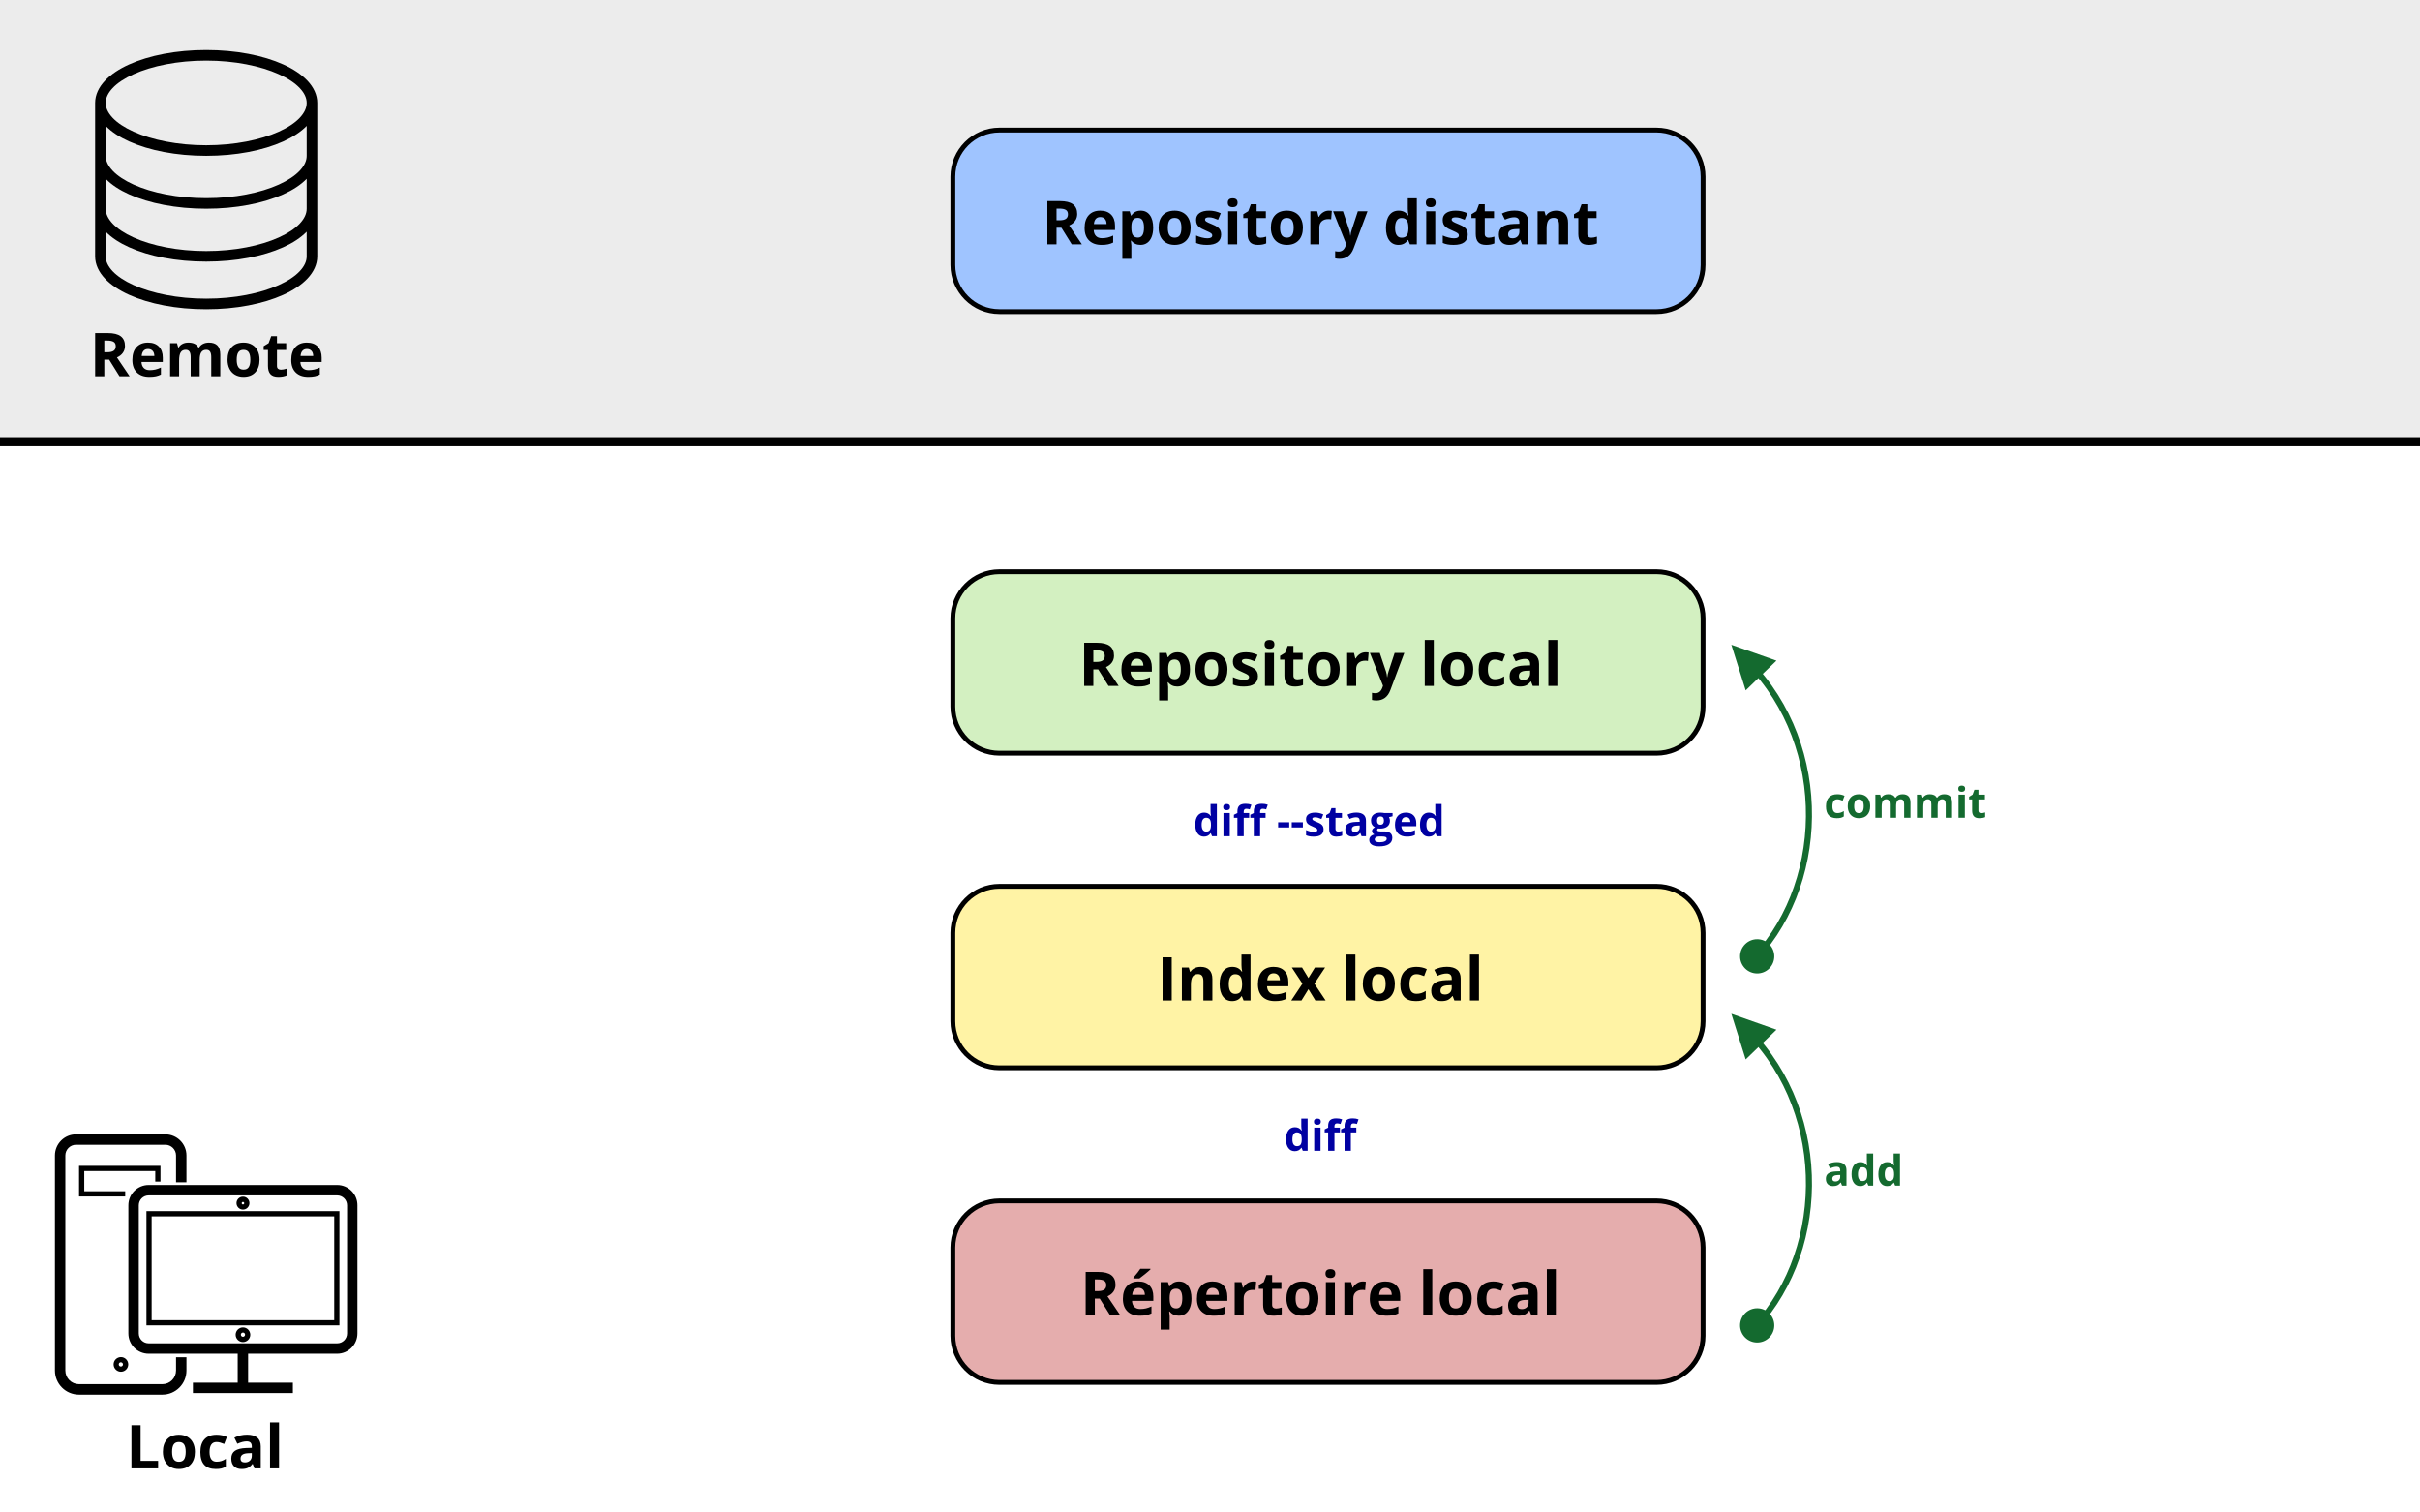
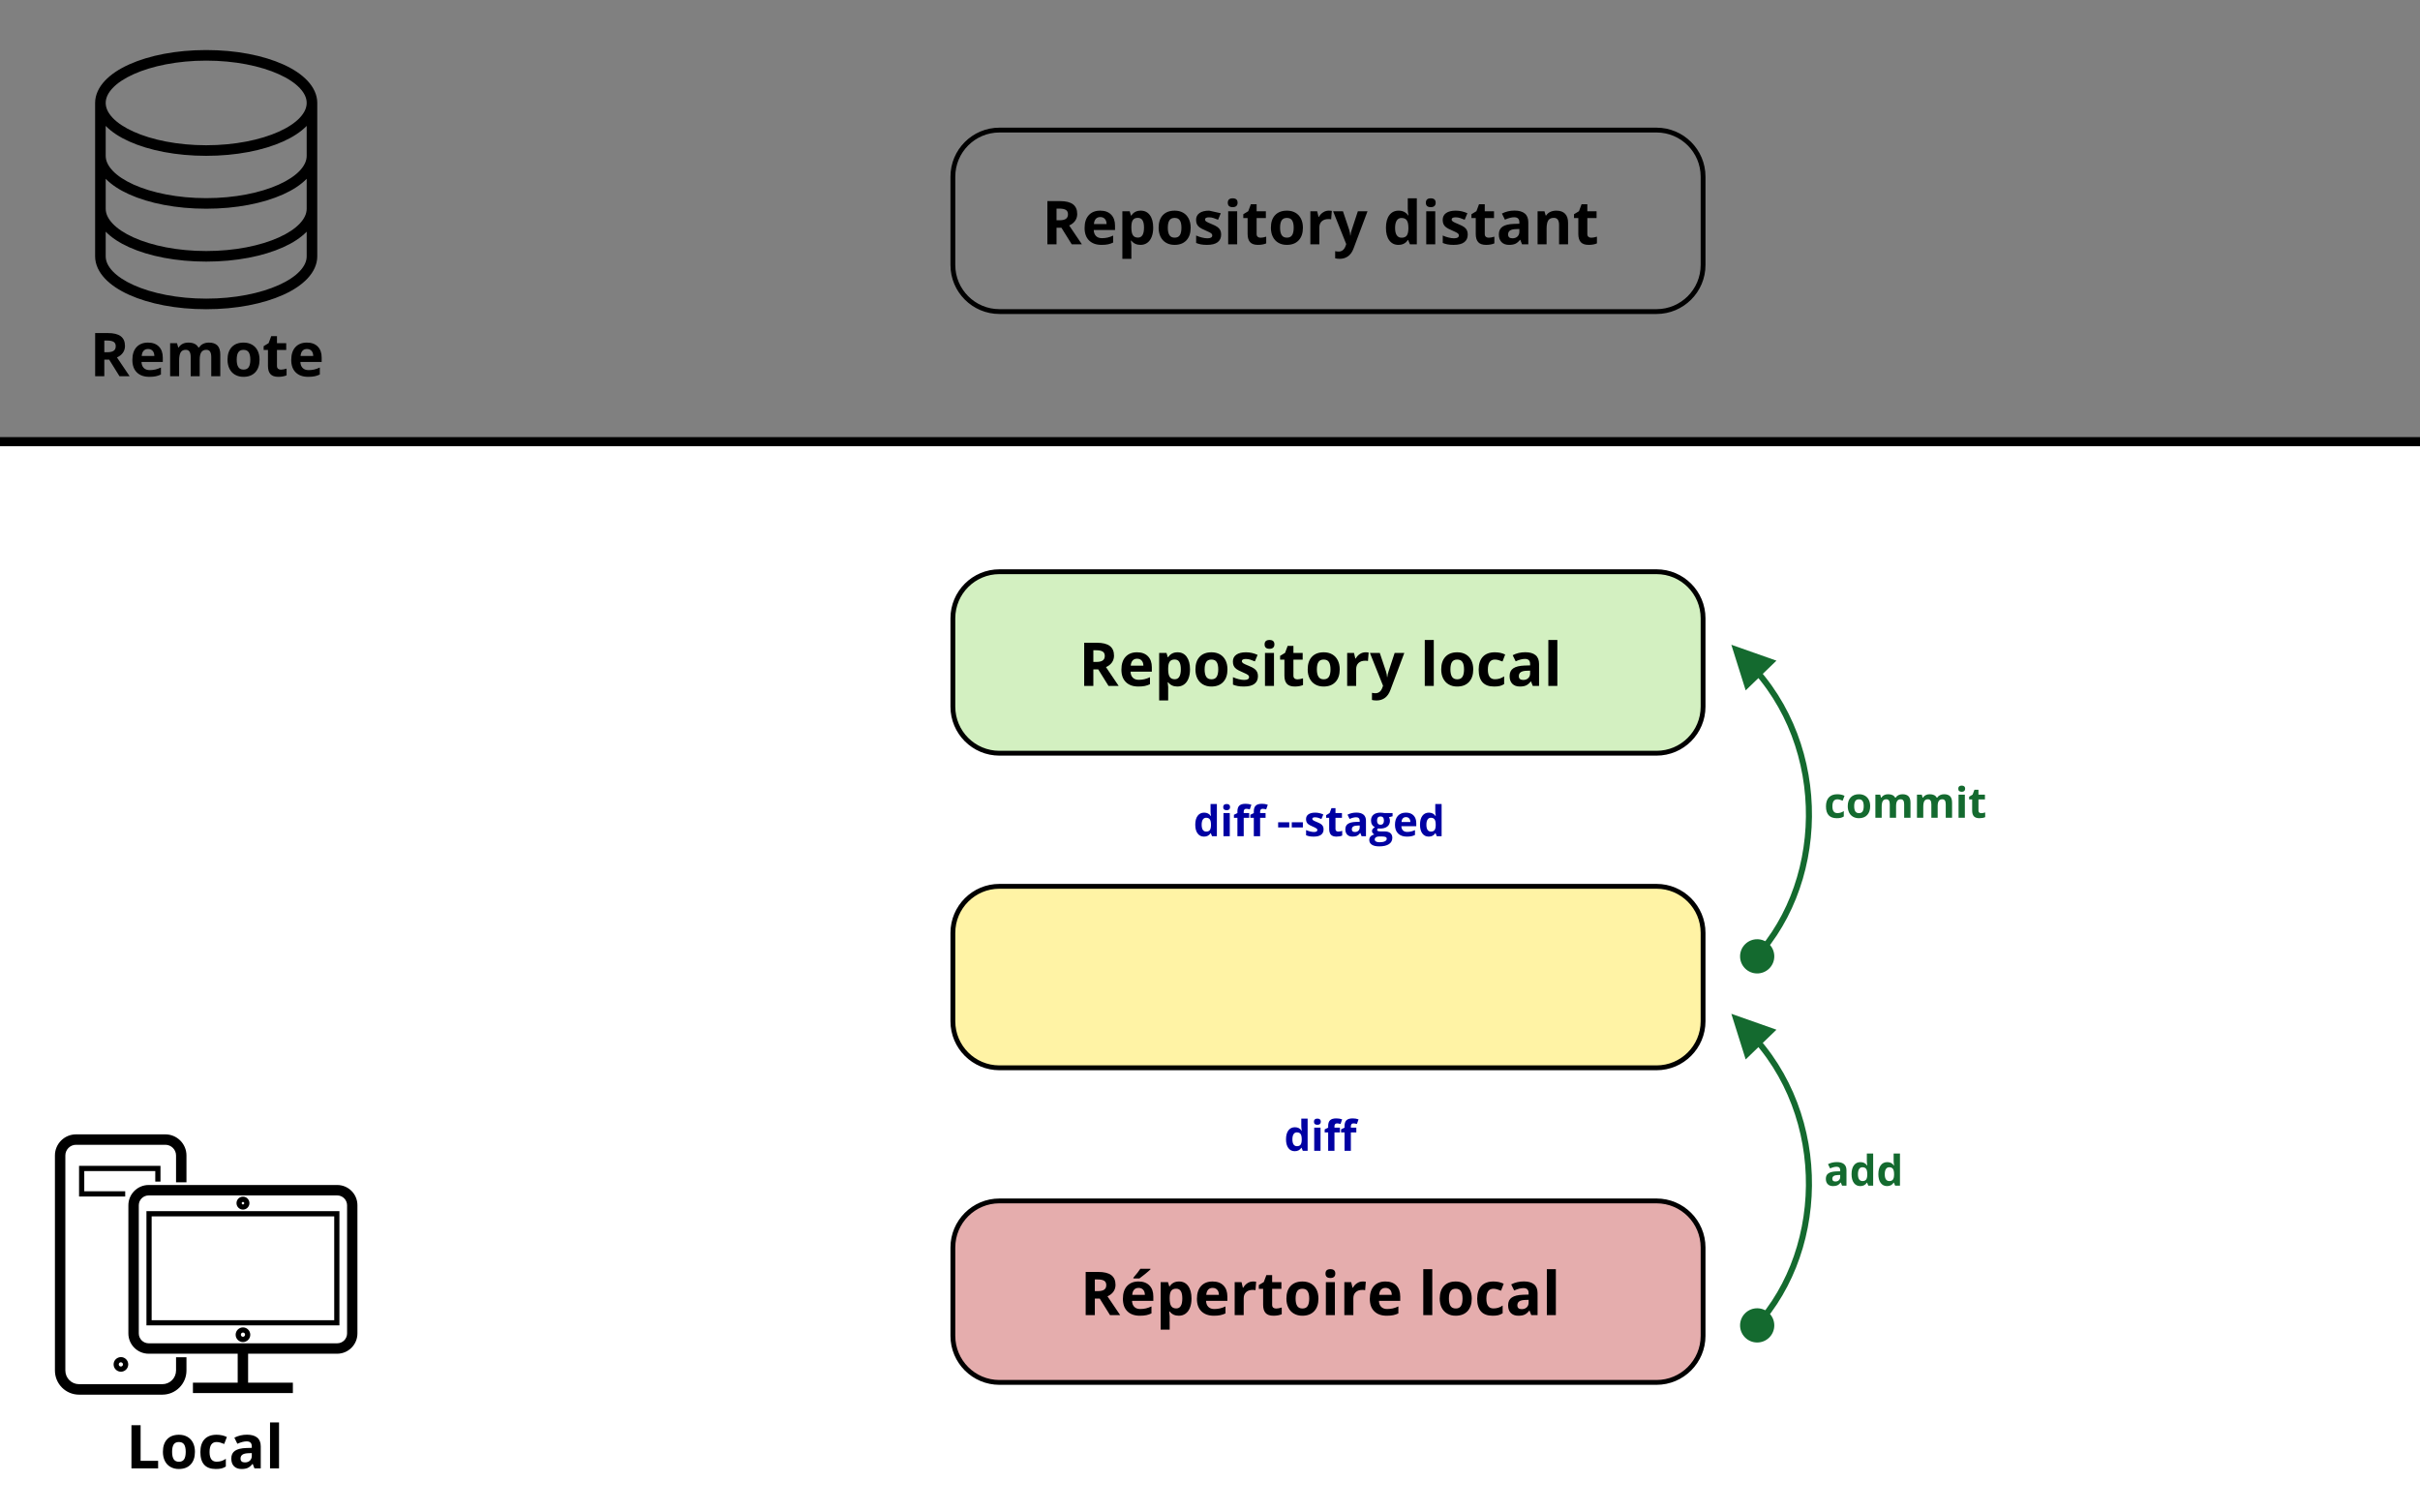
<svg xmlns="http://www.w3.org/2000/svg" style="isolation:isolate" viewBox="0 0 800 500" width="800" height="500">
  <rect x="0" y="0" width="800" height="500" fill="#808080" stroke="none" />
  <defs>
    <clipPath id="_clipPath_FCV60CQlo8omQAR8SJVoxMT6VIFN5p3B">
      <rect width="800" height="500" />
    </clipPath>
  </defs>
  <g clip-path="url(#_clipPath_FCV60CQlo8omQAR8SJVoxMT6VIFN5p3B)">
    <rect x="0" y="146" width="800" height="354" transform="matrix(1,0,0,1,0,0)" fill="rgb(255,255,255)" />
-     <rect x="0" y="0" width="800" height="146" transform="matrix(1,0,0,1,0,0)" fill="rgb(236,236,236)" />
    <g id="Group">
      <path d="M 330.394 397 L 547.606 397 C 556.102 397 563 403.898 563 412.394 L 563 441.606 C 563 450.102 556.102 457 547.606 457 L 330.394 457 C 321.898 457 315 450.102 315 441.606 L 315 412.394 C 315 403.898 321.898 397 330.394 397 Z" style="stroke:none;fill:#D98888;stroke-miterlimit:10;opacity:0.68;" />
      <path d="M 330.394 397 L 547.606 397 C 556.102 397 563 403.898 563 412.394 L 563 441.606 C 563 450.102 556.102 457 547.606 457 L 330.394 457 C 321.898 457 315 450.102 315 441.606 L 315 412.394 C 315 403.898 321.898 397 330.394 397 Z" style="fill:none;stroke:#000000;stroke-width:1.595;stroke-linecap:square;stroke-miterlimit:3;" />
      <path d=" M 473.482 419.563 L 473.482 434.759 L 470.504 434.759 L 470.504 419.563 L 473.482 419.563 Z  M 478.98 429.28 L 478.98 429.28 L 478.98 429.28 Q 478.98 430.901 479.513 431.731 L 479.513 431.731 L 479.513 431.731 Q 480.045 432.562 481.246 432.562 L 481.246 432.562 L 481.246 432.562 Q 482.438 432.562 482.96 431.736 L 482.96 431.736 L 482.96 431.736 Q 483.482 430.911 483.482 429.28 L 483.482 429.28 L 483.482 429.28 Q 483.482 427.659 482.955 426.849 L 482.955 426.849 L 482.955 426.849 Q 482.428 426.038 481.227 426.038 L 481.227 426.038 L 481.227 426.038 Q 480.035 426.038 479.508 426.844 L 479.508 426.844 L 479.508 426.844 Q 478.98 427.649 478.98 429.28 Z  M 486.529 429.28 L 486.529 429.28 L 486.529 429.28 Q 486.529 431.946 485.123 433.45 L 485.123 433.45 L 485.123 433.45 Q 483.717 434.954 481.207 434.954 L 481.207 434.954 L 481.207 434.954 Q 479.635 434.954 478.434 434.266 L 478.434 434.266 L 478.434 434.266 Q 477.232 433.577 476.588 432.288 L 476.588 432.288 L 476.588 432.288 Q 475.943 430.999 475.943 429.28 L 475.943 429.28 L 475.943 429.28 Q 475.943 426.604 477.34 425.12 L 477.34 425.12 L 477.34 425.12 Q 478.736 423.636 481.266 423.636 L 481.266 423.636 L 481.266 423.636 Q 482.838 423.636 484.039 424.319 L 484.039 424.319 L 484.039 424.319 Q 485.24 425.003 485.885 426.282 L 485.885 426.282 L 485.885 426.282 Q 486.529 427.562 486.529 429.28 Z  M 493.424 434.954 L 493.424 434.954 L 493.424 434.954 Q 488.326 434.954 488.326 429.358 L 488.326 429.358 L 488.326 429.358 Q 488.326 426.575 489.713 425.105 L 489.713 425.105 L 489.713 425.105 Q 491.1 423.636 493.688 423.636 L 493.688 423.636 L 493.688 423.636 Q 495.582 423.636 497.086 424.378 L 497.086 424.378 L 496.207 426.683 L 496.207 426.683 Q 495.504 426.399 494.898 426.219 L 494.898 426.219 L 494.898 426.219 Q 494.293 426.038 493.688 426.038 L 493.688 426.038 L 493.688 426.038 Q 491.363 426.038 491.363 429.339 L 491.363 429.339 L 491.363 429.339 Q 491.363 432.542 493.688 432.542 L 493.688 432.542 L 493.688 432.542 Q 494.547 432.542 495.279 432.313 L 495.279 432.313 L 495.279 432.313 Q 496.012 432.083 496.744 431.595 L 496.744 431.595 L 496.744 434.144 L 496.744 434.144 Q 496.021 434.603 495.284 434.778 L 495.284 434.778 L 495.284 434.778 Q 494.547 434.954 493.424 434.954 Z  M 508.287 434.759 L 506.207 434.759 L 505.631 433.274 L 505.553 433.274 L 505.553 433.274 Q 504.801 434.222 504.005 434.588 L 504.005 434.588 L 504.005 434.588 Q 503.209 434.954 501.93 434.954 L 501.93 434.954 L 501.93 434.954 Q 500.357 434.954 499.454 434.056 L 499.454 434.056 L 499.454 434.056 Q 498.551 433.157 498.551 431.497 L 498.551 431.497 L 498.551 431.497 Q 498.551 429.759 499.767 428.934 L 499.767 428.934 L 499.767 428.934 Q 500.982 428.108 503.434 428.021 L 503.434 428.021 L 505.328 427.962 L 505.328 427.483 L 505.328 427.483 Q 505.328 425.823 503.629 425.823 L 503.629 425.823 L 503.629 425.823 Q 502.32 425.823 500.553 426.614 L 500.553 426.614 L 499.566 424.603 L 499.566 424.603 Q 501.451 423.616 503.746 423.616 L 503.746 423.616 L 503.746 423.616 Q 505.943 423.616 507.115 424.573 L 507.115 424.573 L 507.115 424.573 Q 508.287 425.53 508.287 427.483 L 508.287 427.483 L 508.287 434.759 Z  M 505.328 430.599 L 505.328 429.7 L 504.176 429.739 L 504.176 429.739 Q 502.877 429.778 502.242 430.208 L 502.242 430.208 L 502.242 430.208 Q 501.607 430.638 501.607 431.517 L 501.607 431.517 L 501.607 431.517 Q 501.607 432.776 503.053 432.776 L 503.053 432.776 L 503.053 432.776 Q 504.088 432.776 504.708 432.181 L 504.708 432.181 L 504.708 432.181 Q 505.328 431.585 505.328 430.599 L 505.328 430.599 Z  M 514.332 419.563 L 514.332 434.759 L 511.354 434.759 L 511.354 419.563 L 514.332 419.563 Z  M 361.93 422.962 L 361.93 426.819 L 362.906 426.819 L 362.906 426.819 Q 364.342 426.819 365.025 426.341 L 365.025 426.341 L 365.025 426.341 Q 365.709 425.862 365.709 424.837 L 365.709 424.837 L 365.709 424.837 Q 365.709 423.821 365.011 423.392 L 365.011 423.392 L 365.011 423.392 Q 364.313 422.962 362.848 422.962 L 362.848 422.962 L 361.93 422.962 Z  M 363.541 429.28 L 361.93 429.28 L 361.93 434.759 L 358.902 434.759 L 358.902 420.481 L 363.063 420.481 L 363.063 420.481 Q 365.973 420.481 367.369 421.541 L 367.369 421.541 L 367.369 421.541 Q 368.766 422.601 368.766 424.759 L 368.766 424.759 L 368.766 424.759 Q 368.766 426.019 368.072 427 L 368.072 427 L 368.072 427 Q 367.379 427.981 366.109 428.538 L 366.109 428.538 L 366.109 428.538 Q 369.332 433.353 370.309 434.759 L 370.309 434.759 L 366.949 434.759 L 363.541 429.28 Z  M 376.393 425.755 L 376.393 425.755 L 376.393 425.755 Q 375.445 425.755 374.908 426.355 L 374.908 426.355 L 374.908 426.355 Q 374.371 426.956 374.293 428.06 L 374.293 428.06 L 378.473 428.06 L 378.473 428.06 Q 378.453 426.956 377.896 426.355 L 377.896 426.355 L 377.896 426.355 Q 377.34 425.755 376.393 425.755 Z  M 376.813 434.954 L 376.813 434.954 L 376.813 434.954 Q 374.176 434.954 372.691 433.499 L 372.691 433.499 L 372.691 433.499 Q 371.207 432.044 371.207 429.378 L 371.207 429.378 L 371.207 429.378 Q 371.207 426.634 372.579 425.135 L 372.579 425.135 L 372.579 425.135 Q 373.951 423.636 376.373 423.636 L 376.373 423.636 L 376.373 423.636 Q 378.688 423.636 379.977 424.954 L 379.977 424.954 L 379.977 424.954 Q 381.266 426.272 381.266 428.597 L 381.266 428.597 L 381.266 430.042 L 374.225 430.042 L 374.225 430.042 Q 374.273 431.312 374.977 432.024 L 374.977 432.024 L 374.977 432.024 Q 375.68 432.737 376.949 432.737 L 376.949 432.737 L 376.949 432.737 Q 377.936 432.737 378.814 432.532 L 378.814 432.532 L 378.814 432.532 Q 379.693 432.327 380.65 431.878 L 380.65 431.878 L 380.65 434.183 L 380.65 434.183 Q 379.869 434.573 378.98 434.764 L 378.98 434.764 L 378.98 434.764 Q 378.092 434.954 376.813 434.954 Z  M 376.656 422.64 L 374.674 422.64 L 374.674 422.376 L 374.674 422.376 Q 376.354 420.423 376.969 419.437 L 376.969 419.437 L 380.309 419.437 L 380.309 419.642 L 380.309 419.642 Q 379.801 420.149 378.575 421.15 L 378.575 421.15 L 378.575 421.15 Q 377.35 422.151 376.656 422.64 L 376.656 422.64 Z  M 389.684 434.954 L 389.684 434.954 L 389.684 434.954 Q 387.76 434.954 386.666 433.558 L 386.666 433.558 L 386.51 433.558 L 386.51 433.558 Q 386.666 434.925 386.666 435.14 L 386.666 435.14 L 386.666 439.563 L 383.688 439.563 L 383.688 423.841 L 386.109 423.841 L 386.529 425.257 L 386.666 425.257 L 386.666 425.257 Q 387.711 423.636 389.762 423.636 L 389.762 423.636 L 389.762 423.636 Q 391.695 423.636 392.789 425.13 L 392.789 425.13 L 392.789 425.13 Q 393.883 426.624 393.883 429.28 L 393.883 429.28 L 393.883 429.28 Q 393.883 431.028 393.37 432.317 L 393.37 432.317 L 393.37 432.317 Q 392.857 433.606 391.91 434.28 L 391.91 434.28 L 391.91 434.28 Q 390.963 434.954 389.684 434.954 Z  M 388.805 426.019 L 388.805 426.019 L 388.805 426.019 Q 387.701 426.019 387.193 426.697 L 387.193 426.697 L 387.193 426.697 Q 386.686 427.376 386.666 428.938 L 386.666 428.938 L 386.666 429.261 L 386.666 429.261 Q 386.666 431.019 387.188 431.78 L 387.188 431.78 L 387.188 431.78 Q 387.711 432.542 388.844 432.542 L 388.844 432.542 L 388.844 432.542 Q 390.846 432.542 390.846 429.241 L 390.846 429.241 L 390.846 429.241 Q 390.846 427.63 390.353 426.824 L 390.353 426.824 L 390.353 426.824 Q 389.859 426.019 388.805 426.019 Z  M 400.865 425.755 L 400.865 425.755 L 400.865 425.755 Q 399.918 425.755 399.381 426.355 L 399.381 426.355 L 399.381 426.355 Q 398.844 426.956 398.766 428.06 L 398.766 428.06 L 402.945 428.06 L 402.945 428.06 Q 402.926 426.956 402.369 426.355 L 402.369 426.355 L 402.369 426.355 Q 401.813 425.755 400.865 425.755 Z  M 401.285 434.954 L 401.285 434.954 L 401.285 434.954 Q 398.648 434.954 397.164 433.499 L 397.164 433.499 L 397.164 433.499 Q 395.68 432.044 395.68 429.378 L 395.68 429.378 L 395.68 429.378 Q 395.68 426.634 397.052 425.135 L 397.052 425.135 L 397.052 425.135 Q 398.424 423.636 400.846 423.636 L 400.846 423.636 L 400.846 423.636 Q 403.16 423.636 404.449 424.954 L 404.449 424.954 L 404.449 424.954 Q 405.738 426.272 405.738 428.597 L 405.738 428.597 L 405.738 430.042 L 398.697 430.042 L 398.697 430.042 Q 398.746 431.312 399.449 432.024 L 399.449 432.024 L 399.449 432.024 Q 400.152 432.737 401.422 432.737 L 401.422 432.737 L 401.422 432.737 Q 402.408 432.737 403.287 432.532 L 403.287 432.532 L 403.287 432.532 Q 404.166 432.327 405.123 431.878 L 405.123 431.878 L 405.123 434.183 L 405.123 434.183 Q 404.342 434.573 403.453 434.764 L 403.453 434.764 L 403.453 434.764 Q 402.564 434.954 401.285 434.954 Z  M 414.254 423.636 L 414.254 423.636 L 414.254 423.636 Q 414.859 423.636 415.26 423.724 L 415.26 423.724 L 415.035 426.517 L 415.035 426.517 Q 414.674 426.419 414.156 426.419 L 414.156 426.419 L 414.156 426.419 Q 412.73 426.419 411.935 427.151 L 411.935 427.151 L 411.935 427.151 Q 411.139 427.884 411.139 429.202 L 411.139 429.202 L 411.139 434.759 L 408.16 434.759 L 408.16 423.841 L 410.416 423.841 L 410.855 425.677 L 411.002 425.677 L 411.002 425.677 Q 411.51 424.759 412.374 424.197 L 412.374 424.197 L 412.374 424.197 Q 413.238 423.636 414.254 423.636 Z  M 421.842 432.581 L 421.842 432.581 L 421.842 432.581 Q 422.623 432.581 423.717 432.239 L 423.717 432.239 L 423.717 434.456 L 423.717 434.456 Q 422.604 434.954 420.982 434.954 L 420.982 434.954 L 420.982 434.954 Q 419.195 434.954 418.38 434.051 L 418.38 434.051 L 418.38 434.051 Q 417.564 433.147 417.564 431.341 L 417.564 431.341 L 417.564 426.077 L 416.139 426.077 L 416.139 424.817 L 417.779 423.821 L 418.639 421.517 L 420.543 421.517 L 420.543 423.841 L 423.6 423.841 L 423.6 426.077 L 420.543 426.077 L 420.543 431.341 L 420.543 431.341 Q 420.543 431.976 420.899 432.278 L 420.899 432.278 L 420.899 432.278 Q 421.256 432.581 421.842 432.581 Z  M 428.297 429.28 L 428.297 429.28 L 428.297 429.28 Q 428.297 430.901 428.829 431.731 L 428.829 431.731 L 428.829 431.731 Q 429.361 432.562 430.563 432.562 L 430.563 432.562 L 430.563 432.562 Q 431.754 432.562 432.276 431.736 L 432.276 431.736 L 432.276 431.736 Q 432.799 430.911 432.799 429.28 L 432.799 429.28 L 432.799 429.28 Q 432.799 427.659 432.271 426.849 L 432.271 426.849 L 432.271 426.849 Q 431.744 426.038 430.543 426.038 L 430.543 426.038 L 430.543 426.038 Q 429.352 426.038 428.824 426.844 L 428.824 426.844 L 428.824 426.844 Q 428.297 427.649 428.297 429.28 Z  M 435.846 429.28 L 435.846 429.28 L 435.846 429.28 Q 435.846 431.946 434.439 433.45 L 434.439 433.45 L 434.439 433.45 Q 433.033 434.954 430.523 434.954 L 430.523 434.954 L 430.523 434.954 Q 428.951 434.954 427.75 434.266 L 427.75 434.266 L 427.75 434.266 Q 426.549 433.577 425.904 432.288 L 425.904 432.288 L 425.904 432.288 Q 425.26 430.999 425.26 429.28 L 425.26 429.28 L 425.26 429.28 Q 425.26 426.604 426.656 425.12 L 426.656 425.12 L 426.656 425.12 Q 428.053 423.636 430.582 423.636 L 430.582 423.636 L 430.582 423.636 Q 432.154 423.636 433.355 424.319 L 433.355 424.319 L 433.355 424.319 Q 434.557 425.003 435.201 426.282 L 435.201 426.282 L 435.201 426.282 Q 435.846 427.562 435.846 429.28 Z  M 438.18 421.019 L 438.18 421.019 L 438.18 421.019 Q 438.18 419.563 439.801 419.563 L 439.801 419.563 L 439.801 419.563 Q 441.422 419.563 441.422 421.019 L 441.422 421.019 L 441.422 421.019 Q 441.422 421.712 441.017 422.098 L 441.017 422.098 L 441.017 422.098 Q 440.611 422.483 439.801 422.483 L 439.801 422.483 L 439.801 422.483 Q 438.18 422.483 438.18 421.019 Z  M 441.285 423.841 L 441.285 434.759 L 438.307 434.759 L 438.307 423.841 L 441.285 423.841 Z  M 450.504 423.636 L 450.504 423.636 L 450.504 423.636 Q 451.109 423.636 451.51 423.724 L 451.51 423.724 L 451.285 426.517 L 451.285 426.517 Q 450.924 426.419 450.406 426.419 L 450.406 426.419 L 450.406 426.419 Q 448.98 426.419 448.185 427.151 L 448.185 427.151 L 448.185 427.151 Q 447.389 427.884 447.389 429.202 L 447.389 429.202 L 447.389 434.759 L 444.41 434.759 L 444.41 423.841 L 446.666 423.841 L 447.105 425.677 L 447.252 425.677 L 447.252 425.677 Q 447.76 424.759 448.624 424.197 L 448.624 424.197 L 448.624 424.197 Q 449.488 423.636 450.504 423.636 Z  M 458.014 425.755 L 458.014 425.755 L 458.014 425.755 Q 457.066 425.755 456.529 426.355 L 456.529 426.355 L 456.529 426.355 Q 455.992 426.956 455.914 428.06 L 455.914 428.06 L 460.094 428.06 L 460.094 428.06 Q 460.074 426.956 459.518 426.355 L 459.518 426.355 L 459.518 426.355 Q 458.961 425.755 458.014 425.755 Z  M 458.434 434.954 L 458.434 434.954 L 458.434 434.954 Q 455.797 434.954 454.313 433.499 L 454.313 433.499 L 454.313 433.499 Q 452.828 432.044 452.828 429.378 L 452.828 429.378 L 452.828 429.378 Q 452.828 426.634 454.2 425.135 L 454.2 425.135 L 454.2 425.135 Q 455.572 423.636 457.994 423.636 L 457.994 423.636 L 457.994 423.636 Q 460.309 423.636 461.598 424.954 L 461.598 424.954 L 461.598 424.954 Q 462.887 426.272 462.887 428.597 L 462.887 428.597 L 462.887 430.042 L 455.846 430.042 L 455.846 430.042 Q 455.895 431.312 456.598 432.024 L 456.598 432.024 L 456.598 432.024 Q 457.301 432.737 458.57 432.737 L 458.57 432.737 L 458.57 432.737 Q 459.557 432.737 460.436 432.532 L 460.436 432.532 L 460.436 432.532 Q 461.314 432.327 462.271 431.878 L 462.271 431.878 L 462.271 434.183 L 462.271 434.183 Q 461.49 434.573 460.602 434.764 L 460.602 434.764 L 460.602 434.764 Q 459.713 434.954 458.434 434.954 Z " fill-rule="evenodd" fill="rgb(0,0,0)" />
    </g>
    <g id="Group">
      <path d="M 330.394 293 L 547.606 293 C 556.102 293 563 299.898 563 308.394 L 563 337.606 C 563 346.102 556.102 353 547.606 353 L 330.394 353 C 321.898 353 315 346.102 315 337.606 L 315 308.394 C 315 299.898 321.898 293 330.394 293 Z" style="stroke:none;fill:#FFEE7D;stroke-linecap:square;stroke-miterlimit:3;opacity:0.69;" />
      <path d="M 330.394 293 L 547.606 293 C 556.102 293 563 299.898 563 308.394 L 563 337.606 C 563 346.102 556.102 353 547.606 353 L 330.394 353 C 321.898 353 315 346.102 315 337.606 L 315 308.394 C 315 299.898 321.898 293 330.394 293 Z" style="fill:none;stroke:#000000;stroke-width:1.595;stroke-linecap:square;stroke-miterlimit:3;" />
-       <path d=" M 448.063 315.563 L 448.063 330.759 L 445.084 330.759 L 445.084 315.563 L 448.063 315.563 Z  M 453.561 325.28 L 453.561 325.28 L 453.561 325.28 Q 453.561 326.901 454.093 327.731 L 454.093 327.731 L 454.093 327.731 Q 454.625 328.562 455.826 328.562 L 455.826 328.562 L 455.826 328.562 Q 457.018 328.562 457.54 327.736 L 457.54 327.736 L 457.54 327.736 Q 458.063 326.911 458.063 325.28 L 458.063 325.28 L 458.063 325.28 Q 458.063 323.659 457.535 322.849 L 457.535 322.849 L 457.535 322.849 Q 457.008 322.038 455.807 322.038 L 455.807 322.038 L 455.807 322.038 Q 454.615 322.038 454.088 322.844 L 454.088 322.844 L 454.088 322.844 Q 453.561 323.649 453.561 325.28 Z  M 461.109 325.28 L 461.109 325.28 L 461.109 325.28 Q 461.109 327.946 459.703 329.45 L 459.703 329.45 L 459.703 329.45 Q 458.297 330.954 455.787 330.954 L 455.787 330.954 L 455.787 330.954 Q 454.215 330.954 453.014 330.266 L 453.014 330.266 L 453.014 330.266 Q 451.813 329.577 451.168 328.288 L 451.168 328.288 L 451.168 328.288 Q 450.523 326.999 450.523 325.28 L 450.523 325.28 L 450.523 325.28 Q 450.523 322.604 451.92 321.12 L 451.92 321.12 L 451.92 321.12 Q 453.316 319.636 455.846 319.636 L 455.846 319.636 L 455.846 319.636 Q 457.418 319.636 458.619 320.319 L 458.619 320.319 L 458.619 320.319 Q 459.82 321.003 460.465 322.282 L 460.465 322.282 L 460.465 322.282 Q 461.109 323.562 461.109 325.28 Z  M 468.004 330.954 L 468.004 330.954 L 468.004 330.954 Q 462.906 330.954 462.906 325.358 L 462.906 325.358 L 462.906 325.358 Q 462.906 322.575 464.293 321.105 L 464.293 321.105 L 464.293 321.105 Q 465.68 319.636 468.268 319.636 L 468.268 319.636 L 468.268 319.636 Q 470.162 319.636 471.666 320.378 L 471.666 320.378 L 470.787 322.683 L 470.787 322.683 Q 470.084 322.399 469.479 322.219 L 469.479 322.219 L 469.479 322.219 Q 468.873 322.038 468.268 322.038 L 468.268 322.038 L 468.268 322.038 Q 465.943 322.038 465.943 325.339 L 465.943 325.339 L 465.943 325.339 Q 465.943 328.542 468.268 328.542 L 468.268 328.542 L 468.268 328.542 Q 469.127 328.542 469.859 328.313 L 469.859 328.313 L 469.859 328.313 Q 470.592 328.083 471.324 327.595 L 471.324 327.595 L 471.324 330.144 L 471.324 330.144 Q 470.602 330.603 469.864 330.778 L 469.864 330.778 L 469.864 330.778 Q 469.127 330.954 468.004 330.954 Z  M 482.867 330.759 L 480.787 330.759 L 480.211 329.274 L 480.133 329.274 L 480.133 329.274 Q 479.381 330.222 478.585 330.588 L 478.585 330.588 L 478.585 330.588 Q 477.789 330.954 476.51 330.954 L 476.51 330.954 L 476.51 330.954 Q 474.938 330.954 474.034 330.056 L 474.034 330.056 L 474.034 330.056 Q 473.131 329.157 473.131 327.497 L 473.131 327.497 L 473.131 327.497 Q 473.131 325.759 474.347 324.934 L 474.347 324.934 L 474.347 324.934 Q 475.563 324.108 478.014 324.021 L 478.014 324.021 L 479.908 323.962 L 479.908 323.483 L 479.908 323.483 Q 479.908 321.823 478.209 321.823 L 478.209 321.823 L 478.209 321.823 Q 476.9 321.823 475.133 322.614 L 475.133 322.614 L 474.146 320.603 L 474.146 320.603 Q 476.031 319.616 478.326 319.616 L 478.326 319.616 L 478.326 319.616 Q 480.523 319.616 481.695 320.573 L 481.695 320.573 L 481.695 320.573 Q 482.867 321.53 482.867 323.483 L 482.867 323.483 L 482.867 330.759 Z  M 479.908 326.599 L 479.908 325.7 L 478.756 325.739 L 478.756 325.739 Q 477.457 325.778 476.822 326.208 L 476.822 326.208 L 476.822 326.208 Q 476.188 326.638 476.188 327.517 L 476.188 327.517 L 476.188 327.517 Q 476.188 328.776 477.633 328.776 L 477.633 328.776 L 477.633 328.776 Q 478.668 328.776 479.288 328.181 L 479.288 328.181 L 479.288 328.181 Q 479.908 327.585 479.908 326.599 L 479.908 326.599 Z  M 488.912 315.563 L 488.912 330.759 L 485.934 330.759 L 485.934 315.563 L 488.912 315.563 Z  M 387.35 330.759 L 384.322 330.759 L 384.322 316.481 L 387.35 316.481 L 387.35 330.759 Z  M 400.787 323.64 L 400.787 330.759 L 397.809 330.759 L 397.809 324.382 L 397.809 324.382 Q 397.809 323.2 397.389 322.609 L 397.389 322.609 L 397.389 322.609 Q 396.969 322.019 396.051 322.019 L 396.051 322.019 L 396.051 322.019 Q 394.801 322.019 394.244 322.854 L 394.244 322.854 L 394.244 322.854 Q 393.688 323.688 393.688 325.622 L 393.688 325.622 L 393.688 330.759 L 390.709 330.759 L 390.709 319.841 L 392.984 319.841 L 393.385 321.237 L 393.551 321.237 L 393.551 321.237 Q 394.049 320.446 394.923 320.041 L 394.923 320.041 L 394.923 320.041 Q 395.797 319.636 396.91 319.636 L 396.91 319.636 L 396.91 319.636 Q 398.814 319.636 399.801 320.666 L 399.801 320.666 L 399.801 320.666 Q 400.787 321.696 400.787 323.64 L 400.787 323.64 Z  M 407.311 330.954 L 407.311 330.954 L 407.311 330.954 Q 405.387 330.954 404.288 329.46 L 404.288 329.46 L 404.288 329.46 Q 403.189 327.966 403.189 325.319 L 403.189 325.319 L 403.189 325.319 Q 403.189 322.634 404.308 321.135 L 404.308 321.135 L 404.308 321.135 Q 405.426 319.636 407.389 319.636 L 407.389 319.636 L 407.389 319.636 Q 409.449 319.636 410.533 321.237 L 410.533 321.237 L 410.631 321.237 L 410.631 321.237 Q 410.406 320.017 410.406 319.06 L 410.406 319.06 L 410.406 315.563 L 413.395 315.563 L 413.395 330.759 L 411.109 330.759 L 410.533 329.343 L 410.406 329.343 L 410.406 329.343 Q 409.391 330.954 407.311 330.954 Z  M 408.355 328.581 L 408.355 328.581 L 408.355 328.581 Q 409.498 328.581 410.03 327.917 L 410.03 327.917 L 410.03 327.917 Q 410.563 327.253 410.611 325.661 L 410.611 325.661 L 410.611 325.339 L 410.611 325.339 Q 410.611 323.581 410.069 322.819 L 410.069 322.819 L 410.069 322.819 Q 409.527 322.058 408.307 322.058 L 408.307 322.058 L 408.307 322.058 Q 407.311 322.058 406.759 322.902 L 406.759 322.902 L 406.759 322.902 Q 406.207 323.747 406.207 325.358 L 406.207 325.358 L 406.207 325.358 Q 406.207 326.97 406.764 327.775 L 406.764 327.775 L 406.764 327.775 Q 407.32 328.581 408.355 328.581 Z  M 421.031 321.755 L 421.031 321.755 L 421.031 321.755 Q 420.084 321.755 419.547 322.355 L 419.547 322.355 L 419.547 322.355 Q 419.01 322.956 418.932 324.06 L 418.932 324.06 L 423.111 324.06 L 423.111 324.06 Q 423.092 322.956 422.535 322.355 L 422.535 322.355 L 422.535 322.355 Q 421.979 321.755 421.031 321.755 Z  M 421.451 330.954 L 421.451 330.954 L 421.451 330.954 Q 418.814 330.954 417.33 329.499 L 417.33 329.499 L 417.33 329.499 Q 415.846 328.044 415.846 325.378 L 415.846 325.378 L 415.846 325.378 Q 415.846 322.634 417.218 321.135 L 417.218 321.135 L 417.218 321.135 Q 418.59 319.636 421.012 319.636 L 421.012 319.636 L 421.012 319.636 Q 423.326 319.636 424.615 320.954 L 424.615 320.954 L 424.615 320.954 Q 425.904 322.272 425.904 324.597 L 425.904 324.597 L 425.904 326.042 L 418.863 326.042 L 418.863 326.042 Q 418.912 327.312 419.615 328.024 L 419.615 328.024 L 419.615 328.024 Q 420.318 328.737 421.588 328.737 L 421.588 328.737 L 421.588 328.737 Q 422.574 328.737 423.453 328.532 L 423.453 328.532 L 423.453 328.532 Q 424.332 328.327 425.289 327.878 L 425.289 327.878 L 425.289 330.183 L 425.289 330.183 Q 424.508 330.573 423.619 330.764 L 423.619 330.764 L 423.619 330.764 Q 422.73 330.954 421.451 330.954 Z  M 426.861 330.759 L 430.563 325.183 L 427.047 319.841 L 430.426 319.841 L 432.545 323.317 L 434.684 319.841 L 438.063 319.841 L 434.508 325.183 L 438.229 330.759 L 434.84 330.759 L 432.545 327.019 L 430.24 330.759 L 426.861 330.759 Z " fill-rule="evenodd" fill="rgb(0,0,0)" />
    </g>
    <g id="Group">
      <path d="M 330.394 189 L 547.606 189 C 556.102 189 563 195.898 563 204.394 L 563 233.606 C 563 242.102 556.102 249 547.606 249 L 330.394 249 C 321.898 249 315 242.102 315 233.606 L 315 204.394 C 315 195.898 321.898 189 330.394 189 Z" style="stroke:none;fill:#A9E185;stroke-linecap:square;stroke-miterlimit:3;opacity:0.51;" />
      <path d="M 330.394 189 L 547.606 189 C 556.102 189 563 195.898 563 204.394 L 563 233.606 C 563 242.102 556.102 249 547.606 249 L 330.394 249 C 321.898 249 315 242.102 315 233.606 L 315 204.394 C 315 195.898 321.898 189 330.394 189 Z" style="fill:none;stroke:#000000;stroke-width:1.595;stroke-linecap:square;stroke-miterlimit:3;" />
      <path d=" M 473.976 211.563 L 473.976 226.759 L 470.997 226.759 L 470.997 211.563 L 473.976 211.563 Z  M 479.474 221.28 L 479.474 221.28 L 479.474 221.28 Q 479.474 222.901 480.006 223.731 L 480.006 223.731 L 480.006 223.731 Q 480.538 224.562 481.739 224.562 L 481.739 224.562 L 481.739 224.562 Q 482.931 224.562 483.453 223.736 L 483.453 223.736 L 483.453 223.736 Q 483.976 222.911 483.976 221.28 L 483.976 221.28 L 483.976 221.28 Q 483.976 219.659 483.448 218.849 L 483.448 218.849 L 483.448 218.849 Q 482.921 218.038 481.72 218.038 L 481.72 218.038 L 481.72 218.038 Q 480.528 218.038 480.001 218.844 L 480.001 218.844 L 480.001 218.844 Q 479.474 219.649 479.474 221.28 Z  M 487.022 221.28 L 487.022 221.28 L 487.022 221.28 Q 487.022 223.946 485.616 225.45 L 485.616 225.45 L 485.616 225.45 Q 484.21 226.954 481.7 226.954 L 481.7 226.954 L 481.7 226.954 Q 480.128 226.954 478.927 226.266 L 478.927 226.266 L 478.927 226.266 Q 477.726 225.577 477.081 224.288 L 477.081 224.288 L 477.081 224.288 Q 476.437 222.999 476.437 221.28 L 476.437 221.28 L 476.437 221.28 Q 476.437 218.604 477.833 217.12 L 477.833 217.12 L 477.833 217.12 Q 479.229 215.636 481.759 215.636 L 481.759 215.636 L 481.759 215.636 Q 483.331 215.636 484.532 216.319 L 484.532 216.319 L 484.532 216.319 Q 485.733 217.003 486.378 218.282 L 486.378 218.282 L 486.378 218.282 Q 487.022 219.562 487.022 221.28 Z  M 493.917 226.954 L 493.917 226.954 L 493.917 226.954 Q 488.819 226.954 488.819 221.358 L 488.819 221.358 L 488.819 221.358 Q 488.819 218.575 490.206 217.105 L 490.206 217.105 L 490.206 217.105 Q 491.593 215.636 494.181 215.636 L 494.181 215.636 L 494.181 215.636 Q 496.075 215.636 497.579 216.378 L 497.579 216.378 L 496.7 218.683 L 496.7 218.683 Q 495.997 218.399 495.392 218.219 L 495.392 218.219 L 495.392 218.219 Q 494.786 218.038 494.181 218.038 L 494.181 218.038 L 494.181 218.038 Q 491.856 218.038 491.856 221.339 L 491.856 221.339 L 491.856 221.339 Q 491.856 224.542 494.181 224.542 L 494.181 224.542 L 494.181 224.542 Q 495.04 224.542 495.772 224.313 L 495.772 224.313 L 495.772 224.313 Q 496.505 224.083 497.237 223.595 L 497.237 223.595 L 497.237 226.144 L 497.237 226.144 Q 496.515 226.603 495.777 226.778 L 495.777 226.778 L 495.777 226.778 Q 495.04 226.954 493.917 226.954 Z  M 508.78 226.759 L 506.7 226.759 L 506.124 225.274 L 506.046 225.274 L 506.046 225.274 Q 505.294 226.222 504.498 226.588 L 504.498 226.588 L 504.498 226.588 Q 503.702 226.954 502.423 226.954 L 502.423 226.954 L 502.423 226.954 Q 500.851 226.954 499.947 226.056 L 499.947 226.056 L 499.947 226.056 Q 499.044 225.157 499.044 223.497 L 499.044 223.497 L 499.044 223.497 Q 499.044 221.759 500.26 220.934 L 500.26 220.934 L 500.26 220.934 Q 501.476 220.108 503.927 220.021 L 503.927 220.021 L 505.821 219.962 L 505.821 219.483 L 505.821 219.483 Q 505.821 217.823 504.122 217.823 L 504.122 217.823 L 504.122 217.823 Q 502.813 217.823 501.046 218.614 L 501.046 218.614 L 500.06 216.603 L 500.06 216.603 Q 501.944 215.616 504.239 215.616 L 504.239 215.616 L 504.239 215.616 Q 506.437 215.616 507.608 216.573 L 507.608 216.573 L 507.608 216.573 Q 508.78 217.53 508.78 219.483 L 508.78 219.483 L 508.78 226.759 Z  M 505.821 222.599 L 505.821 221.7 L 504.669 221.739 L 504.669 221.739 Q 503.37 221.778 502.735 222.208 L 502.735 222.208 L 502.735 222.208 Q 502.101 222.638 502.101 223.517 L 502.101 223.517 L 502.101 223.517 Q 502.101 224.776 503.546 224.776 L 503.546 224.776 L 503.546 224.776 Q 504.581 224.776 505.201 224.181 L 505.201 224.181 L 505.201 224.181 Q 505.821 223.585 505.821 222.599 L 505.821 222.599 Z  M 514.825 211.563 L 514.825 226.759 L 511.847 226.759 L 511.847 211.563 L 514.825 211.563 Z  M 361.437 214.962 L 361.437 218.819 L 362.413 218.819 L 362.413 218.819 Q 363.849 218.819 364.532 218.341 L 364.532 218.341 L 364.532 218.341 Q 365.216 217.862 365.216 216.837 L 365.216 216.837 L 365.216 216.837 Q 365.216 215.821 364.518 215.392 L 364.518 215.392 L 364.518 215.392 Q 363.819 214.962 362.354 214.962 L 362.354 214.962 L 361.437 214.962 Z  M 363.048 221.28 L 361.437 221.28 L 361.437 226.759 L 358.409 226.759 L 358.409 212.481 L 362.569 212.481 L 362.569 212.481 Q 365.479 212.481 366.876 213.541 L 366.876 213.541 L 366.876 213.541 Q 368.272 214.601 368.272 216.759 L 368.272 216.759 L 368.272 216.759 Q 368.272 218.019 367.579 219 L 367.579 219 L 367.579 219 Q 366.886 219.981 365.616 220.538 L 365.616 220.538 L 365.616 220.538 Q 368.839 225.353 369.815 226.759 L 369.815 226.759 L 366.456 226.759 L 363.048 221.28 Z  M 375.899 217.755 L 375.899 217.755 L 375.899 217.755 Q 374.952 217.755 374.415 218.355 L 374.415 218.355 L 374.415 218.355 Q 373.878 218.956 373.8 220.06 L 373.8 220.06 L 377.979 220.06 L 377.979 220.06 Q 377.96 218.956 377.403 218.355 L 377.403 218.355 L 377.403 218.355 Q 376.847 217.755 375.899 217.755 Z  M 376.319 226.954 L 376.319 226.954 L 376.319 226.954 Q 373.683 226.954 372.198 225.499 L 372.198 225.499 L 372.198 225.499 Q 370.714 224.044 370.714 221.378 L 370.714 221.378 L 370.714 221.378 Q 370.714 218.634 372.086 217.135 L 372.086 217.135 L 372.086 217.135 Q 373.458 215.636 375.88 215.636 L 375.88 215.636 L 375.88 215.636 Q 378.194 215.636 379.483 216.954 L 379.483 216.954 L 379.483 216.954 Q 380.772 218.272 380.772 220.597 L 380.772 220.597 L 380.772 222.042 L 373.731 222.042 L 373.731 222.042 Q 373.78 223.312 374.483 224.024 L 374.483 224.024 L 374.483 224.024 Q 375.187 224.737 376.456 224.737 L 376.456 224.737 L 376.456 224.737 Q 377.442 224.737 378.321 224.532 L 378.321 224.532 L 378.321 224.532 Q 379.2 224.327 380.157 223.878 L 380.157 223.878 L 380.157 226.183 L 380.157 226.183 Q 379.376 226.573 378.487 226.764 L 378.487 226.764 L 378.487 226.764 Q 377.599 226.954 376.319 226.954 Z  M 389.19 226.954 L 389.19 226.954 L 389.19 226.954 Q 387.267 226.954 386.173 225.558 L 386.173 225.558 L 386.017 225.558 L 386.017 225.558 Q 386.173 226.925 386.173 227.14 L 386.173 227.14 L 386.173 231.563 L 383.194 231.563 L 383.194 215.841 L 385.616 215.841 L 386.036 217.257 L 386.173 217.257 L 386.173 217.257 Q 387.218 215.636 389.269 215.636 L 389.269 215.636 L 389.269 215.636 Q 391.202 215.636 392.296 217.13 L 392.296 217.13 L 392.296 217.13 Q 393.39 218.624 393.39 221.28 L 393.39 221.28 L 393.39 221.28 Q 393.39 223.028 392.877 224.317 L 392.877 224.317 L 392.877 224.317 Q 392.364 225.606 391.417 226.28 L 391.417 226.28 L 391.417 226.28 Q 390.47 226.954 389.19 226.954 Z  M 388.312 218.019 L 388.312 218.019 L 388.312 218.019 Q 387.208 218.019 386.7 218.697 L 386.7 218.697 L 386.7 218.697 Q 386.192 219.376 386.173 220.938 L 386.173 220.938 L 386.173 221.261 L 386.173 221.261 Q 386.173 223.019 386.695 223.78 L 386.695 223.78 L 386.695 223.78 Q 387.218 224.542 388.351 224.542 L 388.351 224.542 L 388.351 224.542 Q 390.353 224.542 390.353 221.241 L 390.353 221.241 L 390.353 221.241 Q 390.353 219.63 389.859 218.824 L 389.859 218.824 L 389.859 218.824 Q 389.366 218.019 388.312 218.019 Z  M 398.224 221.28 L 398.224 221.28 L 398.224 221.28 Q 398.224 222.901 398.756 223.731 L 398.756 223.731 L 398.756 223.731 Q 399.288 224.562 400.489 224.562 L 400.489 224.562 L 400.489 224.562 Q 401.681 224.562 402.203 223.736 L 402.203 223.736 L 402.203 223.736 Q 402.726 222.911 402.726 221.28 L 402.726 221.28 L 402.726 221.28 Q 402.726 219.659 402.198 218.849 L 402.198 218.849 L 402.198 218.849 Q 401.671 218.038 400.47 218.038 L 400.47 218.038 L 400.47 218.038 Q 399.278 218.038 398.751 218.844 L 398.751 218.844 L 398.751 218.844 Q 398.224 219.649 398.224 221.28 Z  M 405.772 221.28 L 405.772 221.28 L 405.772 221.28 Q 405.772 223.946 404.366 225.45 L 404.366 225.45 L 404.366 225.45 Q 402.96 226.954 400.45 226.954 L 400.45 226.954 L 400.45 226.954 Q 398.878 226.954 397.677 226.266 L 397.677 226.266 L 397.677 226.266 Q 396.476 225.577 395.831 224.288 L 395.831 224.288 L 395.831 224.288 Q 395.187 222.999 395.187 221.28 L 395.187 221.28 L 395.187 221.28 Q 395.187 218.604 396.583 217.12 L 396.583 217.12 L 396.583 217.12 Q 397.979 215.636 400.509 215.636 L 400.509 215.636 L 400.509 215.636 Q 402.081 215.636 403.282 216.319 L 403.282 216.319 L 403.282 216.319 Q 404.483 217.003 405.128 218.282 L 405.128 218.282 L 405.128 218.282 Q 405.772 219.562 405.772 221.28 Z  M 415.851 223.517 L 415.851 223.517 L 415.851 223.517 Q 415.851 225.196 414.684 226.075 L 414.684 226.075 L 414.684 226.075 Q 413.517 226.954 411.192 226.954 L 411.192 226.954 L 411.192 226.954 Q 410.001 226.954 409.161 226.793 L 409.161 226.793 L 409.161 226.793 Q 408.321 226.632 407.589 226.319 L 407.589 226.319 L 407.589 223.858 L 407.589 223.858 Q 408.419 224.249 409.459 224.513 L 409.459 224.513 L 409.459 224.513 Q 410.499 224.776 411.29 224.776 L 411.29 224.776 L 411.29 224.776 Q 412.911 224.776 412.911 223.839 L 412.911 223.839 L 412.911 223.839 Q 412.911 223.487 412.696 223.268 L 412.696 223.268 L 412.696 223.268 Q 412.481 223.048 411.954 222.77 L 411.954 222.77 L 411.954 222.77 Q 411.427 222.491 410.548 222.12 L 410.548 222.12 L 410.548 222.12 Q 409.288 221.593 408.697 221.144 L 408.697 221.144 L 408.697 221.144 Q 408.106 220.694 407.838 220.113 L 407.838 220.113 L 407.838 220.113 Q 407.569 219.532 407.569 218.683 L 407.569 218.683 L 407.569 218.683 Q 407.569 217.228 408.697 216.432 L 408.697 216.432 L 408.697 216.432 Q 409.825 215.636 411.896 215.636 L 411.896 215.636 L 411.896 215.636 Q 413.868 215.636 415.733 216.495 L 415.733 216.495 L 414.835 218.644 L 414.835 218.644 Q 414.015 218.292 413.302 218.067 L 413.302 218.067 L 413.302 218.067 Q 412.589 217.843 411.847 217.843 L 411.847 217.843 L 411.847 217.843 Q 410.528 217.843 410.528 218.556 L 410.528 218.556 L 410.528 218.556 Q 410.528 218.956 410.953 219.249 L 410.953 219.249 L 410.953 219.249 Q 411.378 219.542 412.813 220.118 L 412.813 220.118 L 412.813 220.118 Q 414.093 220.636 414.688 221.085 L 414.688 221.085 L 414.688 221.085 Q 415.284 221.534 415.567 222.12 L 415.567 222.12 L 415.567 222.12 Q 415.851 222.706 415.851 223.517 Z  M 418.048 213.019 L 418.048 213.019 L 418.048 213.019 Q 418.048 211.563 419.669 211.563 L 419.669 211.563 L 419.669 211.563 Q 421.29 211.563 421.29 213.019 L 421.29 213.019 L 421.29 213.019 Q 421.29 213.712 420.885 214.098 L 420.885 214.098 L 420.885 214.098 Q 420.479 214.483 419.669 214.483 L 419.669 214.483 L 419.669 214.483 Q 418.048 214.483 418.048 213.019 Z  M 421.153 215.841 L 421.153 226.759 L 418.175 226.759 L 418.175 215.841 L 421.153 215.841 Z  M 428.878 224.581 L 428.878 224.581 L 428.878 224.581 Q 429.659 224.581 430.753 224.239 L 430.753 224.239 L 430.753 226.456 L 430.753 226.456 Q 429.64 226.954 428.019 226.954 L 428.019 226.954 L 428.019 226.954 Q 426.231 226.954 425.416 226.051 L 425.416 226.051 L 425.416 226.051 Q 424.601 225.147 424.601 223.341 L 424.601 223.341 L 424.601 218.077 L 423.175 218.077 L 423.175 216.817 L 424.815 215.821 L 425.675 213.517 L 427.579 213.517 L 427.579 215.841 L 430.636 215.841 L 430.636 218.077 L 427.579 218.077 L 427.579 223.341 L 427.579 223.341 Q 427.579 223.976 427.936 224.278 L 427.936 224.278 L 427.936 224.278 Q 428.292 224.581 428.878 224.581 Z  M 435.333 221.28 L 435.333 221.28 L 435.333 221.28 Q 435.333 222.901 435.865 223.731 L 435.865 223.731 L 435.865 223.731 Q 436.397 224.562 437.599 224.562 L 437.599 224.562 L 437.599 224.562 Q 438.79 224.562 439.313 223.736 L 439.313 223.736 L 439.313 223.736 Q 439.835 222.911 439.835 221.28 L 439.835 221.28 L 439.835 221.28 Q 439.835 219.659 439.308 218.849 L 439.308 218.849 L 439.308 218.849 Q 438.78 218.038 437.579 218.038 L 437.579 218.038 L 437.579 218.038 Q 436.388 218.038 435.86 218.844 L 435.86 218.844 L 435.86 218.844 Q 435.333 219.649 435.333 221.28 Z  M 442.882 221.28 L 442.882 221.28 L 442.882 221.28 Q 442.882 223.946 441.476 225.45 L 441.476 225.45 L 441.476 225.45 Q 440.069 226.954 437.56 226.954 L 437.56 226.954 L 437.56 226.954 Q 435.987 226.954 434.786 226.266 L 434.786 226.266 L 434.786 226.266 Q 433.585 225.577 432.94 224.288 L 432.94 224.288 L 432.94 224.288 Q 432.296 222.999 432.296 221.28 L 432.296 221.28 L 432.296 221.28 Q 432.296 218.604 433.692 217.12 L 433.692 217.12 L 433.692 217.12 Q 435.089 215.636 437.618 215.636 L 437.618 215.636 L 437.618 215.636 Q 439.19 215.636 440.392 216.319 L 440.392 216.319 L 440.392 216.319 Q 441.593 217.003 442.237 218.282 L 442.237 218.282 L 442.237 218.282 Q 442.882 219.562 442.882 221.28 Z  M 451.437 215.636 L 451.437 215.636 L 451.437 215.636 Q 452.042 215.636 452.442 215.724 L 452.442 215.724 L 452.218 218.517 L 452.218 218.517 Q 451.856 218.419 451.339 218.419 L 451.339 218.419 L 451.339 218.419 Q 449.913 218.419 449.117 219.151 L 449.117 219.151 L 449.117 219.151 Q 448.321 219.884 448.321 221.202 L 448.321 221.202 L 448.321 226.759 L 445.343 226.759 L 445.343 215.841 L 447.599 215.841 L 448.038 217.677 L 448.185 217.677 L 448.185 217.677 Q 448.692 216.759 449.557 216.197 L 449.557 216.197 L 449.557 216.197 Q 450.421 215.636 451.437 215.636 Z  M 457.198 226.681 L 452.862 215.841 L 456.124 215.841 L 458.185 221.983 L 458.185 221.983 Q 458.448 222.784 458.546 223.878 L 458.546 223.878 L 458.604 223.878 L 458.604 223.878 Q 458.712 222.872 459.024 221.983 L 459.024 221.983 L 461.046 215.841 L 464.239 215.841 L 459.62 228.155 L 459.62 228.155 Q 458.985 229.864 457.809 230.714 L 457.809 230.714 L 457.809 230.714 Q 456.632 231.563 455.06 231.563 L 455.06 231.563 L 455.06 231.563 Q 454.288 231.563 453.546 231.397 L 453.546 231.397 L 453.546 229.034 L 453.546 229.034 Q 454.083 229.161 454.718 229.161 L 454.718 229.161 L 454.718 229.161 Q 455.509 229.161 456.1 228.678 L 456.1 228.678 L 456.1 228.678 Q 456.69 228.194 457.022 227.218 L 457.022 227.218 L 457.198 226.681 Z " fill-rule="evenodd" fill="rgb(0,0,0)" />
    </g>
    <g id="Group">
-       <path d="M 330.394 43 L 547.606 43 C 556.102 43 563 49.898 563 58.394 L 563 87.606 C 563 96.102 556.102 103 547.606 103 L 330.394 103 C 321.898 103 315 96.102 315 87.606 L 315 58.394 C 315 49.898 321.898 43 330.394 43 Z" style="stroke:none;fill:#9FC4FF;stroke-linecap:square;stroke-miterlimit:3;" />
      <path d="M 330.394 43 L 547.606 43 C 556.102 43 563 49.898 563 58.394 L 563 87.606 C 563 96.102 556.102 103 547.606 103 L 330.394 103 C 321.898 103 315 96.102 315 87.606 L 315 58.394 C 315 49.898 321.898 43 330.394 43 Z" style="fill:none;stroke:#000000;stroke-width:1.595;stroke-linecap:square;stroke-miterlimit:3;" />
-       <path d=" M 462.286 80.954 L 462.286 80.954 L 462.286 80.954 Q 460.362 80.954 459.264 79.46 L 459.264 79.46 L 459.264 79.46 Q 458.165 77.966 458.165 75.319 L 458.165 75.319 L 458.165 75.319 Q 458.165 72.634 459.283 71.135 L 459.283 71.135 L 459.283 71.135 Q 460.401 69.636 462.364 69.636 L 462.364 69.636 L 462.364 69.636 Q 464.425 69.636 465.509 71.237 L 465.509 71.237 L 465.606 71.237 L 465.606 71.237 Q 465.382 70.017 465.382 69.06 L 465.382 69.06 L 465.382 65.563 L 468.37 65.563 L 468.37 80.759 L 466.085 80.759 L 465.509 79.343 L 465.382 79.343 L 465.382 79.343 Q 464.366 80.954 462.286 80.954 Z  M 463.331 78.581 L 463.331 78.581 L 463.331 78.581 Q 464.474 78.581 465.006 77.917 L 465.006 77.917 L 465.006 77.917 Q 465.538 77.253 465.587 75.661 L 465.587 75.661 L 465.587 75.339 L 465.587 75.339 Q 465.587 73.581 465.045 72.819 L 465.045 72.819 L 465.045 72.819 Q 464.503 72.058 463.282 72.058 L 463.282 72.058 L 463.282 72.058 Q 462.286 72.058 461.734 72.902 L 461.734 72.902 L 461.734 72.902 Q 461.183 73.747 461.183 75.358 L 461.183 75.358 L 461.183 75.358 Q 461.183 76.97 461.739 77.775 L 461.739 77.775 L 461.739 77.775 Q 462.296 78.581 463.331 78.581 Z  M 471.358 67.019 L 471.358 67.019 L 471.358 67.019 Q 471.358 65.563 472.979 65.563 L 472.979 65.563 L 472.979 65.563 Q 474.601 65.563 474.601 67.019 L 474.601 67.019 L 474.601 67.019 Q 474.601 67.712 474.195 68.098 L 474.195 68.098 L 474.195 68.098 Q 473.79 68.483 472.979 68.483 L 472.979 68.483 L 472.979 68.483 Q 471.358 68.483 471.358 67.019 Z  M 474.464 69.841 L 474.464 80.759 L 471.485 80.759 L 471.485 69.841 L 474.464 69.841 Z  M 485.206 77.517 L 485.206 77.517 L 485.206 77.517 Q 485.206 79.196 484.039 80.075 L 484.039 80.075 L 484.039 80.075 Q 482.872 80.954 480.548 80.954 L 480.548 80.954 L 480.548 80.954 Q 479.356 80.954 478.517 80.793 L 478.517 80.793 L 478.517 80.793 Q 477.677 80.632 476.944 80.319 L 476.944 80.319 L 476.944 77.858 L 476.944 77.858 Q 477.774 78.249 478.814 78.513 L 478.814 78.513 L 478.814 78.513 Q 479.854 78.776 480.646 78.776 L 480.646 78.776 L 480.646 78.776 Q 482.267 78.776 482.267 77.839 L 482.267 77.839 L 482.267 77.839 Q 482.267 77.487 482.052 77.268 L 482.052 77.268 L 482.052 77.268 Q 481.837 77.048 481.31 76.77 L 481.31 76.77 L 481.31 76.77 Q 480.782 76.491 479.903 76.12 L 479.903 76.12 L 479.903 76.12 Q 478.644 75.593 478.053 75.144 L 478.053 75.144 L 478.053 75.144 Q 477.462 74.694 477.193 74.113 L 477.193 74.113 L 477.193 74.113 Q 476.925 73.532 476.925 72.683 L 476.925 72.683 L 476.925 72.683 Q 476.925 71.228 478.053 70.432 L 478.053 70.432 L 478.053 70.432 Q 479.181 69.636 481.251 69.636 L 481.251 69.636 L 481.251 69.636 Q 483.224 69.636 485.089 70.495 L 485.089 70.495 L 484.19 72.644 L 484.19 72.644 Q 483.37 72.292 482.657 72.067 L 482.657 72.067 L 482.657 72.067 Q 481.944 71.843 481.202 71.843 L 481.202 71.843 L 481.202 71.843 Q 479.884 71.843 479.884 72.556 L 479.884 72.556 L 479.884 72.556 Q 479.884 72.956 480.309 73.249 L 480.309 73.249 L 480.309 73.249 Q 480.733 73.542 482.169 74.118 L 482.169 74.118 L 482.169 74.118 Q 483.448 74.636 484.044 75.085 L 484.044 75.085 L 484.044 75.085 Q 484.64 75.534 484.923 76.12 L 484.923 76.12 L 484.923 76.12 Q 485.206 76.706 485.206 77.517 Z  M 492.13 78.581 L 492.13 78.581 L 492.13 78.581 Q 492.911 78.581 494.005 78.239 L 494.005 78.239 L 494.005 80.456 L 494.005 80.456 Q 492.892 80.954 491.271 80.954 L 491.271 80.954 L 491.271 80.954 Q 489.483 80.954 488.668 80.051 L 488.668 80.051 L 488.668 80.051 Q 487.853 79.147 487.853 77.341 L 487.853 77.341 L 487.853 72.077 L 486.427 72.077 L 486.427 70.817 L 488.067 69.821 L 488.927 67.517 L 490.831 67.517 L 490.831 69.841 L 493.888 69.841 L 493.888 72.077 L 490.831 72.077 L 490.831 77.341 L 490.831 77.341 Q 490.831 77.976 491.187 78.278 L 491.187 78.278 L 491.187 78.278 Q 491.544 78.581 492.13 78.581 Z  M 505.226 80.759 L 503.146 80.759 L 502.569 79.274 L 502.491 79.274 L 502.491 79.274 Q 501.739 80.222 500.943 80.588 L 500.943 80.588 L 500.943 80.588 Q 500.147 80.954 498.868 80.954 L 498.868 80.954 L 498.868 80.954 Q 497.296 80.954 496.393 80.056 L 496.393 80.056 L 496.393 80.056 Q 495.489 79.157 495.489 77.497 L 495.489 77.497 L 495.489 77.497 Q 495.489 75.759 496.705 74.934 L 496.705 74.934 L 496.705 74.934 Q 497.921 74.108 500.372 74.021 L 500.372 74.021 L 502.267 73.962 L 502.267 73.483 L 502.267 73.483 Q 502.267 71.823 500.567 71.823 L 500.567 71.823 L 500.567 71.823 Q 499.259 71.823 497.491 72.614 L 497.491 72.614 L 496.505 70.603 L 496.505 70.603 Q 498.39 69.616 500.685 69.616 L 500.685 69.616 L 500.685 69.616 Q 502.882 69.616 504.054 70.573 L 504.054 70.573 L 504.054 70.573 Q 505.226 71.53 505.226 73.483 L 505.226 73.483 L 505.226 80.759 Z  M 502.267 76.599 L 502.267 75.7 L 501.114 75.739 L 501.114 75.739 Q 499.815 75.778 499.181 76.208 L 499.181 76.208 L 499.181 76.208 Q 498.546 76.638 498.546 77.517 L 498.546 77.517 L 498.546 77.517 Q 498.546 78.776 499.991 78.776 L 499.991 78.776 L 499.991 78.776 Q 501.026 78.776 501.646 78.181 L 501.646 78.181 L 501.646 78.181 Q 502.267 77.585 502.267 76.599 L 502.267 76.599 Z  M 518.37 73.64 L 518.37 80.759 L 515.392 80.759 L 515.392 74.382 L 515.392 74.382 Q 515.392 73.2 514.972 72.609 L 514.972 72.609 L 514.972 72.609 Q 514.552 72.019 513.634 72.019 L 513.634 72.019 L 513.634 72.019 Q 512.384 72.019 511.827 72.854 L 511.827 72.854 L 511.827 72.854 Q 511.271 73.688 511.271 75.622 L 511.271 75.622 L 511.271 80.759 L 508.292 80.759 L 508.292 69.841 L 510.567 69.841 L 510.968 71.237 L 511.134 71.237 L 511.134 71.237 Q 511.632 70.446 512.506 70.041 L 512.506 70.041 L 512.506 70.041 Q 513.38 69.636 514.493 69.636 L 514.493 69.636 L 514.493 69.636 Q 516.397 69.636 517.384 70.666 L 517.384 70.666 L 517.384 70.666 Q 518.37 71.696 518.37 73.64 L 518.37 73.64 Z  M 526.036 78.581 L 526.036 78.581 L 526.036 78.581 Q 526.817 78.581 527.911 78.239 L 527.911 78.239 L 527.911 80.456 L 527.911 80.456 Q 526.798 80.954 525.177 80.954 L 525.177 80.954 L 525.177 80.954 Q 523.39 80.954 522.574 80.051 L 522.574 80.051 L 522.574 80.051 Q 521.759 79.147 521.759 77.341 L 521.759 77.341 L 521.759 72.077 L 520.333 72.077 L 520.333 70.817 L 521.974 69.821 L 522.833 67.517 L 524.737 67.517 L 524.737 69.841 L 527.794 69.841 L 527.794 72.077 L 524.737 72.077 L 524.737 77.341 L 524.737 77.341 Q 524.737 77.976 525.094 78.278 L 525.094 78.278 L 525.094 78.278 Q 525.45 78.581 526.036 78.581 Z  M 349.269 68.962 L 349.269 72.819 L 350.245 72.819 L 350.245 72.819 Q 351.681 72.819 352.364 72.341 L 352.364 72.341 L 352.364 72.341 Q 353.048 71.862 353.048 70.837 L 353.048 70.837 L 353.048 70.837 Q 353.048 69.821 352.35 69.392 L 352.35 69.392 L 352.35 69.392 Q 351.651 68.962 350.187 68.962 L 350.187 68.962 L 349.269 68.962 Z  M 350.88 75.28 L 349.269 75.28 L 349.269 80.759 L 346.241 80.759 L 346.241 66.481 L 350.401 66.481 L 350.401 66.481 Q 353.312 66.481 354.708 67.541 L 354.708 67.541 L 354.708 67.541 Q 356.104 68.601 356.104 70.759 L 356.104 70.759 L 356.104 70.759 Q 356.104 72.019 355.411 73 L 355.411 73 L 355.411 73 Q 354.718 73.981 353.448 74.538 L 353.448 74.538 L 353.448 74.538 Q 356.671 79.353 357.647 80.759 L 357.647 80.759 L 354.288 80.759 L 350.88 75.28 Z  M 363.731 71.755 L 363.731 71.755 L 363.731 71.755 Q 362.784 71.755 362.247 72.355 L 362.247 72.355 L 362.247 72.355 Q 361.71 72.956 361.632 74.06 L 361.632 74.06 L 365.812 74.06 L 365.812 74.06 Q 365.792 72.956 365.235 72.355 L 365.235 72.355 L 365.235 72.355 Q 364.679 71.755 363.731 71.755 Z  M 364.151 80.954 L 364.151 80.954 L 364.151 80.954 Q 361.515 80.954 360.03 79.499 L 360.03 79.499 L 360.03 79.499 Q 358.546 78.044 358.546 75.378 L 358.546 75.378 L 358.546 75.378 Q 358.546 72.634 359.918 71.135 L 359.918 71.135 L 359.918 71.135 Q 361.29 69.636 363.712 69.636 L 363.712 69.636 L 363.712 69.636 Q 366.026 69.636 367.315 70.954 L 367.315 70.954 L 367.315 70.954 Q 368.604 72.272 368.604 74.597 L 368.604 74.597 L 368.604 76.042 L 361.563 76.042 L 361.563 76.042 Q 361.612 77.312 362.315 78.024 L 362.315 78.024 L 362.315 78.024 Q 363.019 78.737 364.288 78.737 L 364.288 78.737 L 364.288 78.737 Q 365.274 78.737 366.153 78.532 L 366.153 78.532 L 366.153 78.532 Q 367.032 78.327 367.989 77.878 L 367.989 77.878 L 367.989 80.183 L 367.989 80.183 Q 367.208 80.573 366.319 80.764 L 366.319 80.764 L 366.319 80.764 Q 365.431 80.954 364.151 80.954 Z  M 377.022 80.954 L 377.022 80.954 L 377.022 80.954 Q 375.099 80.954 374.005 79.558 L 374.005 79.558 L 373.849 79.558 L 373.849 79.558 Q 374.005 80.925 374.005 81.14 L 374.005 81.14 L 374.005 85.563 L 371.026 85.563 L 371.026 69.841 L 373.448 69.841 L 373.868 71.257 L 374.005 71.257 L 374.005 71.257 Q 375.05 69.636 377.101 69.636 L 377.101 69.636 L 377.101 69.636 Q 379.034 69.636 380.128 71.13 L 380.128 71.13 L 380.128 71.13 Q 381.222 72.624 381.222 75.28 L 381.222 75.28 L 381.222 75.28 Q 381.222 77.028 380.709 78.317 L 380.709 78.317 L 380.709 78.317 Q 380.196 79.606 379.249 80.28 L 379.249 80.28 L 379.249 80.28 Q 378.302 80.954 377.022 80.954 Z  M 376.144 72.019 L 376.144 72.019 L 376.144 72.019 Q 375.04 72.019 374.532 72.697 L 374.532 72.697 L 374.532 72.697 Q 374.024 73.376 374.005 74.938 L 374.005 74.938 L 374.005 75.261 L 374.005 75.261 Q 374.005 77.019 374.527 77.78 L 374.527 77.78 L 374.527 77.78 Q 375.05 78.542 376.183 78.542 L 376.183 78.542 L 376.183 78.542 Q 378.185 78.542 378.185 75.241 L 378.185 75.241 L 378.185 75.241 Q 378.185 73.63 377.691 72.824 L 377.691 72.824 L 377.691 72.824 Q 377.198 72.019 376.144 72.019 Z  M 386.056 75.28 L 386.056 75.28 L 386.056 75.28 Q 386.056 76.901 386.588 77.731 L 386.588 77.731 L 386.588 77.731 Q 387.12 78.562 388.321 78.562 L 388.321 78.562 L 388.321 78.562 Q 389.513 78.562 390.035 77.736 L 390.035 77.736 L 390.035 77.736 Q 390.558 76.911 390.558 75.28 L 390.558 75.28 L 390.558 75.28 Q 390.558 73.659 390.03 72.849 L 390.03 72.849 L 390.03 72.849 Q 389.503 72.038 388.302 72.038 L 388.302 72.038 L 388.302 72.038 Q 387.11 72.038 386.583 72.844 L 386.583 72.844 L 386.583 72.844 Q 386.056 73.649 386.056 75.28 Z  M 393.604 75.28 L 393.604 75.28 L 393.604 75.28 Q 393.604 77.946 392.198 79.45 L 392.198 79.45 L 392.198 79.45 Q 390.792 80.954 388.282 80.954 L 388.282 80.954 L 388.282 80.954 Q 386.71 80.954 385.509 80.266 L 385.509 80.266 L 385.509 80.266 Q 384.308 79.577 383.663 78.288 L 383.663 78.288 L 383.663 78.288 Q 383.019 76.999 383.019 75.28 L 383.019 75.28 L 383.019 75.28 Q 383.019 72.604 384.415 71.12 L 384.415 71.12 L 384.415 71.12 Q 385.812 69.636 388.341 69.636 L 388.341 69.636 L 388.341 69.636 Q 389.913 69.636 391.114 70.319 L 391.114 70.319 L 391.114 70.319 Q 392.315 71.003 392.96 72.282 L 392.96 72.282 L 392.96 72.282 Q 393.604 73.562 393.604 75.28 Z  M 403.683 77.517 L 403.683 77.517 L 403.683 77.517 Q 403.683 79.196 402.516 80.075 L 402.516 80.075 L 402.516 80.075 Q 401.349 80.954 399.024 80.954 L 399.024 80.954 L 399.024 80.954 Q 397.833 80.954 396.993 80.793 L 396.993 80.793 L 396.993 80.793 Q 396.153 80.632 395.421 80.319 L 395.421 80.319 L 395.421 77.858 L 395.421 77.858 Q 396.251 78.249 397.291 78.513 L 397.291 78.513 L 397.291 78.513 Q 398.331 78.776 399.122 78.776 L 399.122 78.776 L 399.122 78.776 Q 400.743 78.776 400.743 77.839 L 400.743 77.839 L 400.743 77.839 Q 400.743 77.487 400.528 77.268 L 400.528 77.268 L 400.528 77.268 Q 400.313 77.048 399.786 76.77 L 399.786 76.77 L 399.786 76.77 Q 399.259 76.491 398.38 76.12 L 398.38 76.12 L 398.38 76.12 Q 397.12 75.593 396.529 75.144 L 396.529 75.144 L 396.529 75.144 Q 395.938 74.694 395.67 74.113 L 395.67 74.113 L 395.67 74.113 Q 395.401 73.532 395.401 72.683 L 395.401 72.683 L 395.401 72.683 Q 395.401 71.228 396.529 70.432 L 396.529 70.432 L 396.529 70.432 Q 397.657 69.636 399.728 69.636 L 399.728 69.636 L 399.728 69.636 Q 401.7 69.636 403.565 70.495 L 403.565 70.495 L 402.667 72.644 L 402.667 72.644 Q 401.847 72.292 401.134 72.067 L 401.134 72.067 L 401.134 72.067 Q 400.421 71.843 399.679 71.843 L 399.679 71.843 L 399.679 71.843 Q 398.36 71.843 398.36 72.556 L 398.36 72.556 L 398.36 72.556 Q 398.36 72.956 398.785 73.249 L 398.785 73.249 L 398.785 73.249 Q 399.21 73.542 400.646 74.118 L 400.646 74.118 L 400.646 74.118 Q 401.925 74.636 402.521 75.085 L 402.521 75.085 L 402.521 75.085 Q 403.116 75.534 403.399 76.12 L 403.399 76.12 L 403.399 76.12 Q 403.683 76.706 403.683 77.517 Z  M 405.88 67.019 L 405.88 67.019 L 405.88 67.019 Q 405.88 65.563 407.501 65.563 L 407.501 65.563 L 407.501 65.563 Q 409.122 65.563 409.122 67.019 L 409.122 67.019 L 409.122 67.019 Q 409.122 67.712 408.717 68.098 L 408.717 68.098 L 408.717 68.098 Q 408.312 68.483 407.501 68.483 L 407.501 68.483 L 407.501 68.483 Q 405.88 68.483 405.88 67.019 Z  M 408.985 69.841 L 408.985 80.759 L 406.007 80.759 L 406.007 69.841 L 408.985 69.841 Z  M 416.71 78.581 L 416.71 78.581 L 416.71 78.581 Q 417.491 78.581 418.585 78.239 L 418.585 78.239 L 418.585 80.456 L 418.585 80.456 Q 417.472 80.954 415.851 80.954 L 415.851 80.954 L 415.851 80.954 Q 414.063 80.954 413.248 80.051 L 413.248 80.051 L 413.248 80.051 Q 412.433 79.147 412.433 77.341 L 412.433 77.341 L 412.433 72.077 L 411.007 72.077 L 411.007 70.817 L 412.647 69.821 L 413.507 67.517 L 415.411 67.517 L 415.411 69.841 L 418.468 69.841 L 418.468 72.077 L 415.411 72.077 L 415.411 77.341 L 415.411 77.341 Q 415.411 77.976 415.768 78.278 L 415.768 78.278 L 415.768 78.278 Q 416.124 78.581 416.71 78.581 Z  M 423.165 75.28 L 423.165 75.28 L 423.165 75.28 Q 423.165 76.901 423.697 77.731 L 423.697 77.731 L 423.697 77.731 Q 424.229 78.562 425.431 78.562 L 425.431 78.562 L 425.431 78.562 Q 426.622 78.562 427.145 77.736 L 427.145 77.736 L 427.145 77.736 Q 427.667 76.911 427.667 75.28 L 427.667 75.28 L 427.667 75.28 Q 427.667 73.659 427.14 72.849 L 427.14 72.849 L 427.14 72.849 Q 426.612 72.038 425.411 72.038 L 425.411 72.038 L 425.411 72.038 Q 424.22 72.038 423.692 72.844 L 423.692 72.844 L 423.692 72.844 Q 423.165 73.649 423.165 75.28 Z  M 430.714 75.28 L 430.714 75.28 L 430.714 75.28 Q 430.714 77.946 429.308 79.45 L 429.308 79.45 L 429.308 79.45 Q 427.901 80.954 425.392 80.954 L 425.392 80.954 L 425.392 80.954 Q 423.819 80.954 422.618 80.266 L 422.618 80.266 L 422.618 80.266 Q 421.417 79.577 420.772 78.288 L 420.772 78.288 L 420.772 78.288 Q 420.128 76.999 420.128 75.28 L 420.128 75.28 L 420.128 75.28 Q 420.128 72.604 421.524 71.12 L 421.524 71.12 L 421.524 71.12 Q 422.921 69.636 425.45 69.636 L 425.45 69.636 L 425.45 69.636 Q 427.022 69.636 428.224 70.319 L 428.224 70.319 L 428.224 70.319 Q 429.425 71.003 430.069 72.282 L 430.069 72.282 L 430.069 72.282 Q 430.714 73.562 430.714 75.28 Z  M 439.269 69.636 L 439.269 69.636 L 439.269 69.636 Q 439.874 69.636 440.274 69.724 L 440.274 69.724 L 440.05 72.517 L 440.05 72.517 Q 439.688 72.419 439.171 72.419 L 439.171 72.419 L 439.171 72.419 Q 437.745 72.419 436.949 73.151 L 436.949 73.151 L 436.949 73.151 Q 436.153 73.884 436.153 75.202 L 436.153 75.202 L 436.153 80.759 L 433.175 80.759 L 433.175 69.841 L 435.431 69.841 L 435.87 71.677 L 436.017 71.677 L 436.017 71.677 Q 436.524 70.759 437.389 70.197 L 437.389 70.197 L 437.389 70.197 Q 438.253 69.636 439.269 69.636 Z  M 445.03 80.681 L 440.694 69.841 L 443.956 69.841 L 446.017 75.983 L 446.017 75.983 Q 446.28 76.784 446.378 77.878 L 446.378 77.878 L 446.437 77.878 L 446.437 77.878 Q 446.544 76.872 446.856 75.983 L 446.856 75.983 L 448.878 69.841 L 452.071 69.841 L 447.452 82.155 L 447.452 82.155 Q 446.817 83.864 445.641 84.714 L 445.641 84.714 L 445.641 84.714 Q 444.464 85.563 442.892 85.563 L 442.892 85.563 L 442.892 85.563 Q 442.12 85.563 441.378 85.397 L 441.378 85.397 L 441.378 83.034 L 441.378 83.034 Q 441.915 83.161 442.55 83.161 L 442.55 83.161 L 442.55 83.161 Q 443.341 83.161 443.932 82.678 L 443.932 82.678 L 443.932 82.678 Q 444.522 82.194 444.854 81.218 L 444.854 81.218 L 445.03 80.681 Z " fill-rule="evenodd" fill="rgb(0,0,0)" />
+       <path d=" M 462.286 80.954 L 462.286 80.954 L 462.286 80.954 Q 460.362 80.954 459.264 79.46 L 459.264 79.46 L 459.264 79.46 Q 458.165 77.966 458.165 75.319 L 458.165 75.319 L 458.165 75.319 Q 458.165 72.634 459.283 71.135 L 459.283 71.135 L 459.283 71.135 Q 460.401 69.636 462.364 69.636 L 462.364 69.636 L 462.364 69.636 Q 464.425 69.636 465.509 71.237 L 465.509 71.237 L 465.606 71.237 L 465.606 71.237 Q 465.382 70.017 465.382 69.06 L 465.382 69.06 L 465.382 65.563 L 468.37 65.563 L 468.37 80.759 L 466.085 80.759 L 465.509 79.343 L 465.382 79.343 L 465.382 79.343 Q 464.366 80.954 462.286 80.954 Z  M 463.331 78.581 L 463.331 78.581 L 463.331 78.581 Q 464.474 78.581 465.006 77.917 L 465.006 77.917 L 465.006 77.917 Q 465.538 77.253 465.587 75.661 L 465.587 75.661 L 465.587 75.339 L 465.587 75.339 Q 465.587 73.581 465.045 72.819 L 465.045 72.819 L 465.045 72.819 Q 464.503 72.058 463.282 72.058 L 463.282 72.058 L 463.282 72.058 Q 462.286 72.058 461.734 72.902 L 461.734 72.902 L 461.734 72.902 Q 461.183 73.747 461.183 75.358 L 461.183 75.358 L 461.183 75.358 Q 461.183 76.97 461.739 77.775 L 461.739 77.775 L 461.739 77.775 Q 462.296 78.581 463.331 78.581 Z  M 471.358 67.019 L 471.358 67.019 L 471.358 67.019 Q 471.358 65.563 472.979 65.563 L 472.979 65.563 L 472.979 65.563 Q 474.601 65.563 474.601 67.019 L 474.601 67.019 L 474.601 67.019 Q 474.601 67.712 474.195 68.098 L 474.195 68.098 L 474.195 68.098 Q 473.79 68.483 472.979 68.483 L 472.979 68.483 L 472.979 68.483 Q 471.358 68.483 471.358 67.019 Z  M 474.464 69.841 L 474.464 80.759 L 471.485 80.759 L 471.485 69.841 L 474.464 69.841 Z  M 485.206 77.517 L 485.206 77.517 L 485.206 77.517 Q 485.206 79.196 484.039 80.075 L 484.039 80.075 L 484.039 80.075 Q 482.872 80.954 480.548 80.954 L 480.548 80.954 L 480.548 80.954 Q 479.356 80.954 478.517 80.793 L 478.517 80.793 L 478.517 80.793 Q 477.677 80.632 476.944 80.319 L 476.944 80.319 L 476.944 77.858 L 476.944 77.858 Q 477.774 78.249 478.814 78.513 L 478.814 78.513 L 478.814 78.513 Q 479.854 78.776 480.646 78.776 L 480.646 78.776 L 480.646 78.776 Q 482.267 78.776 482.267 77.839 L 482.267 77.839 L 482.267 77.839 Q 482.267 77.487 482.052 77.268 L 482.052 77.268 L 482.052 77.268 Q 481.837 77.048 481.31 76.77 L 481.31 76.77 L 481.31 76.77 Q 480.782 76.491 479.903 76.12 L 479.903 76.12 L 479.903 76.12 Q 478.644 75.593 478.053 75.144 L 478.053 75.144 L 478.053 75.144 Q 477.462 74.694 477.193 74.113 L 477.193 74.113 L 477.193 74.113 Q 476.925 73.532 476.925 72.683 L 476.925 72.683 L 476.925 72.683 Q 476.925 71.228 478.053 70.432 L 478.053 70.432 L 478.053 70.432 Q 479.181 69.636 481.251 69.636 L 481.251 69.636 L 481.251 69.636 Q 483.224 69.636 485.089 70.495 L 485.089 70.495 L 484.19 72.644 L 484.19 72.644 Q 483.37 72.292 482.657 72.067 L 482.657 72.067 L 482.657 72.067 Q 481.944 71.843 481.202 71.843 L 481.202 71.843 L 481.202 71.843 Q 479.884 71.843 479.884 72.556 L 479.884 72.556 L 479.884 72.556 Q 479.884 72.956 480.309 73.249 L 480.309 73.249 L 480.309 73.249 Q 480.733 73.542 482.169 74.118 L 482.169 74.118 L 482.169 74.118 Q 483.448 74.636 484.044 75.085 L 484.044 75.085 L 484.044 75.085 Q 484.64 75.534 484.923 76.12 L 484.923 76.12 L 484.923 76.12 Q 485.206 76.706 485.206 77.517 Z  M 492.13 78.581 L 492.13 78.581 L 492.13 78.581 Q 492.911 78.581 494.005 78.239 L 494.005 78.239 L 494.005 80.456 L 494.005 80.456 Q 492.892 80.954 491.271 80.954 L 491.271 80.954 L 491.271 80.954 Q 489.483 80.954 488.668 80.051 L 488.668 80.051 L 488.668 80.051 Q 487.853 79.147 487.853 77.341 L 487.853 77.341 L 487.853 72.077 L 486.427 72.077 L 486.427 70.817 L 488.067 69.821 L 488.927 67.517 L 490.831 67.517 L 490.831 69.841 L 493.888 69.841 L 493.888 72.077 L 490.831 72.077 L 490.831 77.341 L 490.831 77.341 Q 490.831 77.976 491.187 78.278 L 491.187 78.278 L 491.187 78.278 Q 491.544 78.581 492.13 78.581 Z  M 505.226 80.759 L 503.146 80.759 L 502.569 79.274 L 502.491 79.274 L 502.491 79.274 Q 501.739 80.222 500.943 80.588 L 500.943 80.588 L 500.943 80.588 Q 500.147 80.954 498.868 80.954 L 498.868 80.954 L 498.868 80.954 Q 497.296 80.954 496.393 80.056 L 496.393 80.056 L 496.393 80.056 Q 495.489 79.157 495.489 77.497 L 495.489 77.497 L 495.489 77.497 Q 495.489 75.759 496.705 74.934 L 496.705 74.934 L 496.705 74.934 Q 497.921 74.108 500.372 74.021 L 500.372 74.021 L 502.267 73.962 L 502.267 73.483 L 502.267 73.483 Q 502.267 71.823 500.567 71.823 L 500.567 71.823 L 500.567 71.823 Q 499.259 71.823 497.491 72.614 L 497.491 72.614 L 496.505 70.603 L 496.505 70.603 Q 498.39 69.616 500.685 69.616 L 500.685 69.616 L 500.685 69.616 Q 502.882 69.616 504.054 70.573 L 504.054 70.573 L 504.054 70.573 Q 505.226 71.53 505.226 73.483 L 505.226 73.483 L 505.226 80.759 Z  M 502.267 76.599 L 502.267 75.7 L 501.114 75.739 L 501.114 75.739 Q 499.815 75.778 499.181 76.208 L 499.181 76.208 L 499.181 76.208 Q 498.546 76.638 498.546 77.517 L 498.546 77.517 L 498.546 77.517 Q 498.546 78.776 499.991 78.776 L 499.991 78.776 L 499.991 78.776 Q 501.026 78.776 501.646 78.181 L 501.646 78.181 L 501.646 78.181 Q 502.267 77.585 502.267 76.599 L 502.267 76.599 Z  M 518.37 73.64 L 518.37 80.759 L 515.392 80.759 L 515.392 74.382 L 515.392 74.382 Q 515.392 73.2 514.972 72.609 L 514.972 72.609 L 514.972 72.609 Q 514.552 72.019 513.634 72.019 L 513.634 72.019 L 513.634 72.019 Q 512.384 72.019 511.827 72.854 L 511.827 72.854 L 511.827 72.854 Q 511.271 73.688 511.271 75.622 L 511.271 75.622 L 511.271 80.759 L 508.292 80.759 L 508.292 69.841 L 510.567 69.841 L 510.968 71.237 L 511.134 71.237 L 511.134 71.237 Q 511.632 70.446 512.506 70.041 L 512.506 70.041 L 512.506 70.041 Q 513.38 69.636 514.493 69.636 L 514.493 69.636 L 514.493 69.636 Q 516.397 69.636 517.384 70.666 L 517.384 70.666 L 517.384 70.666 Q 518.37 71.696 518.37 73.64 L 518.37 73.64 Z  M 526.036 78.581 L 526.036 78.581 L 526.036 78.581 Q 526.817 78.581 527.911 78.239 L 527.911 78.239 L 527.911 80.456 L 527.911 80.456 Q 526.798 80.954 525.177 80.954 L 525.177 80.954 L 525.177 80.954 Q 523.39 80.954 522.574 80.051 L 522.574 80.051 L 522.574 80.051 Q 521.759 79.147 521.759 77.341 L 521.759 77.341 L 521.759 72.077 L 520.333 72.077 L 520.333 70.817 L 521.974 69.821 L 522.833 67.517 L 524.737 67.517 L 524.737 69.841 L 527.794 69.841 L 527.794 72.077 L 524.737 72.077 L 524.737 77.341 L 524.737 77.341 Q 524.737 77.976 525.094 78.278 L 525.094 78.278 L 525.094 78.278 Q 525.45 78.581 526.036 78.581 Z  M 349.269 68.962 L 349.269 72.819 L 350.245 72.819 L 350.245 72.819 Q 351.681 72.819 352.364 72.341 L 352.364 72.341 L 352.364 72.341 Q 353.048 71.862 353.048 70.837 L 353.048 70.837 L 353.048 70.837 Q 353.048 69.821 352.35 69.392 L 352.35 69.392 L 352.35 69.392 Q 351.651 68.962 350.187 68.962 L 350.187 68.962 L 349.269 68.962 Z  M 350.88 75.28 L 349.269 75.28 L 349.269 80.759 L 346.241 80.759 L 346.241 66.481 L 350.401 66.481 L 350.401 66.481 Q 353.312 66.481 354.708 67.541 L 354.708 67.541 L 354.708 67.541 Q 356.104 68.601 356.104 70.759 L 356.104 70.759 L 356.104 70.759 Q 356.104 72.019 355.411 73 L 355.411 73 L 355.411 73 Q 354.718 73.981 353.448 74.538 L 353.448 74.538 L 353.448 74.538 Q 356.671 79.353 357.647 80.759 L 357.647 80.759 L 354.288 80.759 L 350.88 75.28 Z  M 363.731 71.755 L 363.731 71.755 L 363.731 71.755 Q 362.784 71.755 362.247 72.355 L 362.247 72.355 L 362.247 72.355 Q 361.71 72.956 361.632 74.06 L 361.632 74.06 L 365.812 74.06 L 365.812 74.06 Q 365.792 72.956 365.235 72.355 L 365.235 72.355 L 365.235 72.355 Q 364.679 71.755 363.731 71.755 Z  M 364.151 80.954 L 364.151 80.954 L 364.151 80.954 Q 361.515 80.954 360.03 79.499 L 360.03 79.499 L 360.03 79.499 Q 358.546 78.044 358.546 75.378 L 358.546 75.378 L 358.546 75.378 Q 358.546 72.634 359.918 71.135 L 359.918 71.135 L 359.918 71.135 Q 361.29 69.636 363.712 69.636 L 363.712 69.636 L 363.712 69.636 Q 366.026 69.636 367.315 70.954 L 367.315 70.954 L 367.315 70.954 Q 368.604 72.272 368.604 74.597 L 368.604 74.597 L 368.604 76.042 L 361.563 76.042 L 361.563 76.042 Q 361.612 77.312 362.315 78.024 L 362.315 78.024 L 362.315 78.024 Q 363.019 78.737 364.288 78.737 L 364.288 78.737 L 364.288 78.737 Q 365.274 78.737 366.153 78.532 L 366.153 78.532 L 366.153 78.532 Q 367.032 78.327 367.989 77.878 L 367.989 77.878 L 367.989 80.183 L 367.989 80.183 Q 367.208 80.573 366.319 80.764 L 366.319 80.764 L 366.319 80.764 Q 365.431 80.954 364.151 80.954 Z  M 377.022 80.954 L 377.022 80.954 L 377.022 80.954 Q 375.099 80.954 374.005 79.558 L 374.005 79.558 L 373.849 79.558 L 373.849 79.558 Q 374.005 80.925 374.005 81.14 L 374.005 81.14 L 374.005 85.563 L 371.026 85.563 L 371.026 69.841 L 373.448 69.841 L 373.868 71.257 L 374.005 71.257 L 374.005 71.257 Q 375.05 69.636 377.101 69.636 L 377.101 69.636 L 377.101 69.636 Q 379.034 69.636 380.128 71.13 L 380.128 71.13 L 380.128 71.13 Q 381.222 72.624 381.222 75.28 L 381.222 75.28 L 381.222 75.28 Q 381.222 77.028 380.709 78.317 L 380.709 78.317 L 380.709 78.317 Q 380.196 79.606 379.249 80.28 L 379.249 80.28 L 379.249 80.28 Q 378.302 80.954 377.022 80.954 Z  M 376.144 72.019 L 376.144 72.019 L 376.144 72.019 Q 375.04 72.019 374.532 72.697 L 374.532 72.697 L 374.532 72.697 Q 374.024 73.376 374.005 74.938 L 374.005 74.938 L 374.005 75.261 L 374.005 75.261 Q 374.005 77.019 374.527 77.78 L 374.527 77.78 L 374.527 77.78 Q 375.05 78.542 376.183 78.542 L 376.183 78.542 L 376.183 78.542 Q 378.185 78.542 378.185 75.241 L 378.185 75.241 L 378.185 75.241 Q 378.185 73.63 377.691 72.824 L 377.691 72.824 L 377.691 72.824 Q 377.198 72.019 376.144 72.019 Z  M 386.056 75.28 L 386.056 75.28 L 386.056 75.28 Q 386.056 76.901 386.588 77.731 L 386.588 77.731 L 386.588 77.731 Q 387.12 78.562 388.321 78.562 L 388.321 78.562 L 388.321 78.562 Q 389.513 78.562 390.035 77.736 L 390.035 77.736 L 390.035 77.736 Q 390.558 76.911 390.558 75.28 L 390.558 75.28 L 390.558 75.28 Q 390.558 73.659 390.03 72.849 L 390.03 72.849 L 390.03 72.849 Q 389.503 72.038 388.302 72.038 L 388.302 72.038 L 388.302 72.038 Q 387.11 72.038 386.583 72.844 L 386.583 72.844 L 386.583 72.844 Q 386.056 73.649 386.056 75.28 Z  M 393.604 75.28 L 393.604 75.28 L 393.604 75.28 Q 393.604 77.946 392.198 79.45 L 392.198 79.45 L 392.198 79.45 Q 390.792 80.954 388.282 80.954 L 388.282 80.954 L 388.282 80.954 Q 386.71 80.954 385.509 80.266 L 385.509 80.266 L 385.509 80.266 Q 384.308 79.577 383.663 78.288 L 383.663 78.288 L 383.663 78.288 Q 383.019 76.999 383.019 75.28 L 383.019 75.28 L 383.019 75.28 Q 383.019 72.604 384.415 71.12 L 384.415 71.12 L 384.415 71.12 Q 385.812 69.636 388.341 69.636 L 388.341 69.636 L 388.341 69.636 Q 389.913 69.636 391.114 70.319 L 391.114 70.319 L 391.114 70.319 Q 392.315 71.003 392.96 72.282 L 392.96 72.282 L 392.96 72.282 Q 393.604 73.562 393.604 75.28 Z  M 403.683 77.517 L 403.683 77.517 L 403.683 77.517 Q 403.683 79.196 402.516 80.075 L 402.516 80.075 L 402.516 80.075 Q 401.349 80.954 399.024 80.954 L 399.024 80.954 L 399.024 80.954 Q 397.833 80.954 396.993 80.793 L 396.993 80.793 L 396.993 80.793 Q 396.153 80.632 395.421 80.319 L 395.421 80.319 L 395.421 77.858 L 395.421 77.858 Q 396.251 78.249 397.291 78.513 L 397.291 78.513 L 397.291 78.513 Q 398.331 78.776 399.122 78.776 L 399.122 78.776 L 399.122 78.776 Q 400.743 78.776 400.743 77.839 L 400.743 77.839 L 400.743 77.839 Q 400.743 77.487 400.528 77.268 L 400.528 77.268 L 400.528 77.268 Q 400.313 77.048 399.786 76.77 L 399.786 76.77 L 399.786 76.77 Q 399.259 76.491 398.38 76.12 L 398.38 76.12 L 398.38 76.12 Q 397.12 75.593 396.529 75.144 L 396.529 75.144 L 396.529 75.144 Q 395.938 74.694 395.67 74.113 L 395.67 74.113 L 395.67 74.113 Q 395.401 73.532 395.401 72.683 L 395.401 72.683 L 395.401 72.683 Q 395.401 71.228 396.529 70.432 L 396.529 70.432 L 396.529 70.432 Q 397.657 69.636 399.728 69.636 L 399.728 69.636 L 399.728 69.636 L 403.565 70.495 L 402.667 72.644 L 402.667 72.644 Q 401.847 72.292 401.134 72.067 L 401.134 72.067 L 401.134 72.067 Q 400.421 71.843 399.679 71.843 L 399.679 71.843 L 399.679 71.843 Q 398.36 71.843 398.36 72.556 L 398.36 72.556 L 398.36 72.556 Q 398.36 72.956 398.785 73.249 L 398.785 73.249 L 398.785 73.249 Q 399.21 73.542 400.646 74.118 L 400.646 74.118 L 400.646 74.118 Q 401.925 74.636 402.521 75.085 L 402.521 75.085 L 402.521 75.085 Q 403.116 75.534 403.399 76.12 L 403.399 76.12 L 403.399 76.12 Q 403.683 76.706 403.683 77.517 Z  M 405.88 67.019 L 405.88 67.019 L 405.88 67.019 Q 405.88 65.563 407.501 65.563 L 407.501 65.563 L 407.501 65.563 Q 409.122 65.563 409.122 67.019 L 409.122 67.019 L 409.122 67.019 Q 409.122 67.712 408.717 68.098 L 408.717 68.098 L 408.717 68.098 Q 408.312 68.483 407.501 68.483 L 407.501 68.483 L 407.501 68.483 Q 405.88 68.483 405.88 67.019 Z  M 408.985 69.841 L 408.985 80.759 L 406.007 80.759 L 406.007 69.841 L 408.985 69.841 Z  M 416.71 78.581 L 416.71 78.581 L 416.71 78.581 Q 417.491 78.581 418.585 78.239 L 418.585 78.239 L 418.585 80.456 L 418.585 80.456 Q 417.472 80.954 415.851 80.954 L 415.851 80.954 L 415.851 80.954 Q 414.063 80.954 413.248 80.051 L 413.248 80.051 L 413.248 80.051 Q 412.433 79.147 412.433 77.341 L 412.433 77.341 L 412.433 72.077 L 411.007 72.077 L 411.007 70.817 L 412.647 69.821 L 413.507 67.517 L 415.411 67.517 L 415.411 69.841 L 418.468 69.841 L 418.468 72.077 L 415.411 72.077 L 415.411 77.341 L 415.411 77.341 Q 415.411 77.976 415.768 78.278 L 415.768 78.278 L 415.768 78.278 Q 416.124 78.581 416.71 78.581 Z  M 423.165 75.28 L 423.165 75.28 L 423.165 75.28 Q 423.165 76.901 423.697 77.731 L 423.697 77.731 L 423.697 77.731 Q 424.229 78.562 425.431 78.562 L 425.431 78.562 L 425.431 78.562 Q 426.622 78.562 427.145 77.736 L 427.145 77.736 L 427.145 77.736 Q 427.667 76.911 427.667 75.28 L 427.667 75.28 L 427.667 75.28 Q 427.667 73.659 427.14 72.849 L 427.14 72.849 L 427.14 72.849 Q 426.612 72.038 425.411 72.038 L 425.411 72.038 L 425.411 72.038 Q 424.22 72.038 423.692 72.844 L 423.692 72.844 L 423.692 72.844 Q 423.165 73.649 423.165 75.28 Z  M 430.714 75.28 L 430.714 75.28 L 430.714 75.28 Q 430.714 77.946 429.308 79.45 L 429.308 79.45 L 429.308 79.45 Q 427.901 80.954 425.392 80.954 L 425.392 80.954 L 425.392 80.954 Q 423.819 80.954 422.618 80.266 L 422.618 80.266 L 422.618 80.266 Q 421.417 79.577 420.772 78.288 L 420.772 78.288 L 420.772 78.288 Q 420.128 76.999 420.128 75.28 L 420.128 75.28 L 420.128 75.28 Q 420.128 72.604 421.524 71.12 L 421.524 71.12 L 421.524 71.12 Q 422.921 69.636 425.45 69.636 L 425.45 69.636 L 425.45 69.636 Q 427.022 69.636 428.224 70.319 L 428.224 70.319 L 428.224 70.319 Q 429.425 71.003 430.069 72.282 L 430.069 72.282 L 430.069 72.282 Q 430.714 73.562 430.714 75.28 Z  M 439.269 69.636 L 439.269 69.636 L 439.269 69.636 Q 439.874 69.636 440.274 69.724 L 440.274 69.724 L 440.05 72.517 L 440.05 72.517 Q 439.688 72.419 439.171 72.419 L 439.171 72.419 L 439.171 72.419 Q 437.745 72.419 436.949 73.151 L 436.949 73.151 L 436.949 73.151 Q 436.153 73.884 436.153 75.202 L 436.153 75.202 L 436.153 80.759 L 433.175 80.759 L 433.175 69.841 L 435.431 69.841 L 435.87 71.677 L 436.017 71.677 L 436.017 71.677 Q 436.524 70.759 437.389 70.197 L 437.389 70.197 L 437.389 70.197 Q 438.253 69.636 439.269 69.636 Z  M 445.03 80.681 L 440.694 69.841 L 443.956 69.841 L 446.017 75.983 L 446.017 75.983 Q 446.28 76.784 446.378 77.878 L 446.378 77.878 L 446.437 77.878 L 446.437 77.878 Q 446.544 76.872 446.856 75.983 L 446.856 75.983 L 448.878 69.841 L 452.071 69.841 L 447.452 82.155 L 447.452 82.155 Q 446.817 83.864 445.641 84.714 L 445.641 84.714 L 445.641 84.714 Q 444.464 85.563 442.892 85.563 L 442.892 85.563 L 442.892 85.563 Q 442.12 85.563 441.378 85.397 L 441.378 85.397 L 441.378 83.034 L 441.378 83.034 Q 441.915 83.161 442.55 83.161 L 442.55 83.161 L 442.55 83.161 Q 443.341 83.161 443.932 82.678 L 443.932 82.678 L 443.932 82.678 Q 444.522 82.194 444.854 81.218 L 444.854 81.218 L 445.03 80.681 Z " fill-rule="evenodd" fill="rgb(0,0,0)" />
    </g>
    <line x1="1.124" y1="146" x2="799.207" y2="146" vector-effect="non-scaling-stroke" stroke-width="3" stroke="rgb(0,0,0)" stroke-linejoin="miter" stroke-linecap="square" stroke-miterlimit="3" />
    <g id="Group">
      <path d=" M 68.163 16.544 C 58.293 16.544 49.332 18.313 42.7 21.298 C 39.388 22.786 36.655 24.59 34.669 26.708 C 32.681 28.822 31.445 31.331 31.445 34.029 L 31.445 51.187 C 31.431 51.295 31.431 51.405 31.445 51.514 L 31.445 68.672 C 31.431 68.78 31.431 68.89 31.445 68.999 L 31.445 84.735 C 31.445 87.433 32.681 89.94 34.669 92.058 C 36.655 94.173 39.388 95.978 42.7 97.466 C 49.332 100.45 58.293 102.22 68.163 102.22 C 78.033 102.22 86.994 100.45 93.626 97.466 C 96.938 95.978 99.671 94.173 101.657 92.058 C 103.645 89.94 104.881 87.431 104.881 84.735 L 104.881 34.029 C 104.881 31.331 103.645 28.824 101.657 26.706 C 99.671 24.59 96.938 22.786 93.626 21.298 C 86.994 18.313 78.033 16.544 68.163 16.544 Z  M 68.163 20.041 C 77.608 20.041 86.125 21.81 92.15 24.522 C 95.161 25.874 97.539 27.46 99.088 29.112 C 100.641 30.764 101.384 32.382 101.384 34.029 C 101.384 35.674 100.639 37.293 99.088 38.947 C 97.539 40.6 95.161 42.184 92.15 43.535 C 86.125 46.247 77.608 48.017 68.163 48.017 C 58.718 48.017 50.201 46.247 44.175 43.535 C 41.165 42.184 38.787 40.598 37.236 38.947 C 35.687 37.293 34.942 35.672 34.942 34.029 C 34.942 32.383 35.687 30.764 37.237 29.11 C 38.787 27.458 41.165 25.874 44.175 24.521 C 50.201 21.812 58.718 20.041 68.163 20.041 Z  M 34.942 41.624 C 36.902 43.624 39.524 45.331 42.701 46.76 C 49.332 49.744 58.293 51.514 68.163 51.514 C 78.033 51.514 86.994 49.744 93.626 46.76 C 96.801 45.333 99.424 43.624 101.384 41.624 L 101.384 51.514 C 101.384 53.159 100.639 54.778 99.088 56.432 C 97.539 58.084 95.161 59.669 92.15 61.022 C 86.125 63.732 77.608 65.502 68.163 65.502 C 58.718 65.502 50.201 63.732 44.175 61.02 C 41.165 59.669 38.787 58.083 37.236 56.43 C 35.687 54.778 34.942 53.161 34.942 51.514 C 34.955 51.405 34.955 51.294 34.942 51.185 L 34.942 41.624 Z  M 34.942 59.109 C 36.902 61.109 39.524 62.816 42.701 64.244 C 49.332 67.229 58.293 68.999 68.163 68.999 C 78.033 68.999 86.994 67.229 93.626 64.244 C 96.801 62.818 99.424 61.109 101.384 59.109 L 101.384 68.999 C 101.384 70.644 100.639 72.263 99.088 73.917 C 97.539 75.569 95.161 77.153 92.15 78.505 C 86.125 81.219 77.608 82.986 68.163 82.986 C 58.718 82.986 50.201 81.217 44.175 78.505 C 41.165 77.153 38.787 75.568 37.236 73.917 C 35.687 72.261 34.942 70.642 34.942 68.999 C 34.955 68.889 34.955 68.779 34.942 68.67 L 34.942 59.109 Z  M 34.942 76.594 C 36.902 78.594 39.524 80.301 42.701 81.729 C 49.332 84.714 58.293 86.483 68.163 86.483 C 78.033 86.483 86.994 84.714 93.626 81.729 C 96.801 80.302 99.424 78.594 101.384 76.594 L 101.384 84.735 C 101.384 86.38 100.639 87.999 99.088 89.653 C 97.539 91.306 95.161 92.89 92.15 94.241 C 86.125 96.955 77.608 98.723 68.163 98.723 C 58.718 98.723 50.201 96.953 44.175 94.241 C 41.165 92.89 38.787 91.304 37.236 89.653 C 35.687 87.999 34.942 86.378 34.942 84.735 L 34.942 76.594 Z " fill="rgb(0,0,0)" />
      <path d=" M 34.482 112.58 L 34.482 116.438 L 35.459 116.438 L 35.459 116.438 Q 36.894 116.438 37.578 115.959 L 37.578 115.959 L 37.578 115.959 Q 38.261 115.48 38.261 114.455 L 38.261 114.455 L 38.261 114.455 Q 38.261 113.439 37.563 113.01 L 37.563 113.01 L 37.563 113.01 Q 36.865 112.58 35.4 112.58 L 35.4 112.58 L 34.482 112.58 Z  M 36.093 118.898 L 34.482 118.898 L 34.482 124.377 L 31.455 124.377 L 31.455 110.1 L 35.615 110.1 L 35.615 110.1 Q 38.525 110.1 39.921 111.159 L 39.921 111.159 L 39.921 111.159 Q 41.318 112.219 41.318 114.377 L 41.318 114.377 L 41.318 114.377 Q 41.318 115.637 40.625 116.618 L 40.625 116.618 L 40.625 116.618 Q 39.931 117.6 38.662 118.156 L 38.662 118.156 L 38.662 118.156 Q 41.884 122.971 42.861 124.377 L 42.861 124.377 L 39.502 124.377 L 36.093 118.898 Z  M 48.945 115.373 L 48.945 115.373 L 48.945 115.373 Q 47.998 115.373 47.461 115.974 L 47.461 115.974 L 47.461 115.974 Q 46.923 116.574 46.845 117.678 L 46.845 117.678 L 51.025 117.678 L 51.025 117.678 Q 51.005 116.574 50.449 115.974 L 50.449 115.974 L 50.449 115.974 Q 49.892 115.373 48.945 115.373 Z  M 49.365 124.572 L 49.365 124.572 L 49.365 124.572 Q 46.728 124.572 45.244 123.117 L 45.244 123.117 L 45.244 123.117 Q 43.759 121.662 43.759 118.996 L 43.759 118.996 L 43.759 118.996 Q 43.759 116.252 45.131 114.753 L 45.131 114.753 L 45.131 114.753 Q 46.504 113.254 48.925 113.254 L 48.925 113.254 L 48.925 113.254 Q 51.24 113.254 52.529 114.572 L 52.529 114.572 L 52.529 114.572 Q 53.818 115.891 53.818 118.215 L 53.818 118.215 L 53.818 119.66 L 46.777 119.66 L 46.777 119.66 Q 46.826 120.93 47.529 121.643 L 47.529 121.643 L 47.529 121.643 Q 48.232 122.355 49.502 122.355 L 49.502 122.355 L 49.502 122.355 Q 50.488 122.355 51.367 122.15 L 51.367 122.15 L 51.367 122.15 Q 52.246 121.945 53.203 121.496 L 53.203 121.496 L 53.203 123.801 L 53.203 123.801 Q 52.421 124.191 51.533 124.382 L 51.533 124.382 L 51.533 124.382 Q 50.644 124.572 49.365 124.572 Z  M 66.015 118.898 L 66.015 124.377 L 63.037 124.377 L 63.037 118 L 63.037 118 Q 63.037 116.818 62.641 116.228 L 62.641 116.228 L 62.641 116.228 Q 62.246 115.637 61.396 115.637 L 61.396 115.637 L 61.396 115.637 Q 60.254 115.637 59.736 116.477 L 59.736 116.477 L 59.736 116.477 Q 59.218 117.316 59.218 119.24 L 59.218 119.24 L 59.218 124.377 L 56.24 124.377 L 56.24 113.459 L 58.515 113.459 L 58.916 114.855 L 59.082 114.855 L 59.082 114.855 Q 59.521 114.104 60.351 113.679 L 60.351 113.679 L 60.351 113.679 Q 61.181 113.254 62.255 113.254 L 62.255 113.254 L 62.255 113.254 Q 64.707 113.254 65.576 114.855 L 65.576 114.855 L 65.839 114.855 L 65.839 114.855 Q 66.279 114.094 67.133 113.674 L 67.133 113.674 L 67.133 113.674 Q 67.988 113.254 69.062 113.254 L 69.062 113.254 L 69.062 113.254 Q 70.918 113.254 71.87 114.206 L 71.87 114.206 L 71.87 114.206 Q 72.822 115.158 72.822 117.258 L 72.822 117.258 L 72.822 124.377 L 69.834 124.377 L 69.834 118 L 69.834 118 Q 69.834 116.818 69.438 116.228 L 69.438 116.228 L 69.438 116.228 Q 69.043 115.637 68.193 115.637 L 68.193 115.637 L 68.193 115.637 Q 67.099 115.637 66.557 116.418 L 66.557 116.418 L 66.557 116.418 Q 66.015 117.199 66.015 118.898 L 66.015 118.898 Z  M 78.252 118.898 L 78.252 118.898 L 78.252 118.898 Q 78.252 120.52 78.784 121.35 L 78.784 121.35 L 78.784 121.35 Q 79.316 122.18 80.517 122.18 L 80.517 122.18 L 80.517 122.18 Q 81.709 122.18 82.231 121.354 L 82.231 121.354 L 82.231 121.354 Q 82.754 120.529 82.754 118.898 L 82.754 118.898 L 82.754 118.898 Q 82.754 117.277 82.226 116.467 L 82.226 116.467 L 82.226 116.467 Q 81.699 115.656 80.498 115.656 L 80.498 115.656 L 80.498 115.656 Q 79.306 115.656 78.779 116.462 L 78.779 116.462 L 78.779 116.462 Q 78.252 117.268 78.252 118.898 Z  M 85.8 118.898 L 85.8 118.898 L 85.8 118.898 Q 85.8 121.564 84.394 123.068 L 84.394 123.068 L 84.394 123.068 Q 82.988 124.572 80.478 124.572 L 80.478 124.572 L 80.478 124.572 Q 78.906 124.572 77.705 123.884 L 77.705 123.884 L 77.705 123.884 Q 76.504 123.195 75.859 121.906 L 75.859 121.906 L 75.859 121.906 Q 75.214 120.617 75.214 118.898 L 75.214 118.898 L 75.214 118.898 Q 75.214 116.223 76.611 114.738 L 76.611 114.738 L 76.611 114.738 Q 78.007 113.254 80.537 113.254 L 80.537 113.254 L 80.537 113.254 Q 82.109 113.254 83.31 113.938 L 83.31 113.938 L 83.31 113.938 Q 84.511 114.621 85.156 115.9 L 85.156 115.9 L 85.156 115.9 Q 85.8 117.18 85.8 118.898 Z  M 92.861 122.199 L 92.861 122.199 L 92.861 122.199 Q 93.642 122.199 94.736 121.857 L 94.736 121.857 L 94.736 124.074 L 94.736 124.074 Q 93.623 124.572 92.002 124.572 L 92.002 124.572 L 92.002 124.572 Q 90.214 124.572 89.399 123.669 L 89.399 123.669 L 89.399 123.669 Q 88.584 122.766 88.584 120.959 L 88.584 120.959 L 88.584 115.695 L 87.158 115.695 L 87.158 114.436 L 88.798 113.439 L 89.658 111.135 L 91.562 111.135 L 91.562 113.459 L 94.619 113.459 L 94.619 115.695 L 91.562 115.695 L 91.562 120.959 L 91.562 120.959 Q 91.562 121.594 91.919 121.896 L 91.919 121.896 L 91.919 121.896 Q 92.275 122.199 92.861 122.199 Z  M 101.464 115.373 L 101.464 115.373 L 101.464 115.373 Q 100.517 115.373 99.98 115.974 L 99.98 115.974 L 99.98 115.974 Q 99.443 116.574 99.365 117.678 L 99.365 117.678 L 103.545 117.678 L 103.545 117.678 Q 103.525 116.574 102.968 115.974 L 102.968 115.974 L 102.968 115.974 Q 102.412 115.373 101.464 115.373 Z  M 101.884 124.572 L 101.884 124.572 L 101.884 124.572 Q 99.248 124.572 97.763 123.117 L 97.763 123.117 L 97.763 123.117 Q 96.279 121.662 96.279 118.996 L 96.279 118.996 L 96.279 118.996 Q 96.279 116.252 97.651 114.753 L 97.651 114.753 L 97.651 114.753 Q 99.023 113.254 101.445 113.254 L 101.445 113.254 L 101.445 113.254 Q 103.759 113.254 105.048 114.572 L 105.048 114.572 L 105.048 114.572 Q 106.337 115.891 106.337 118.215 L 106.337 118.215 L 106.337 119.66 L 99.296 119.66 L 99.296 119.66 Q 99.345 120.93 100.048 121.643 L 100.048 121.643 L 100.048 121.643 Q 100.752 122.355 102.021 122.355 L 102.021 122.355 L 102.021 122.355 Q 103.007 122.355 103.886 122.15 L 103.886 122.15 L 103.886 122.15 Q 104.765 121.945 105.722 121.496 L 105.722 121.496 L 105.722 123.801 L 105.722 123.801 Q 104.941 124.191 104.052 124.382 L 104.052 124.382 L 104.052 124.382 Q 103.164 124.572 101.884 124.572 Z " fill-rule="evenodd" fill="rgb(0,0,0)" />
    </g>
    <g id="Group">
      <path d=" M 58.197 453.051 C 58.197 455.558 56.17 457.585 53.663 457.585 L 26.135 457.585 C 23.629 457.585 21.602 455.558 21.602 453.051 L 21.602 381.975 C 21.602 380.035 23.193 378.444 25.133 378.444 L 54.666 378.444 C 56.606 378.444 58.197 380.035 58.197 381.975 L 58.197 390.846 L 61.641 390.846 L 61.641 381.975 C 61.641 378.117 58.502 375 54.666 375 L 25.133 375 C 21.275 375 18.158 378.139 18.158 381.975 L 18.158 453.073 C 18.158 457.476 21.732 461.05 26.135 461.05 L 53.663 461.05 C 58.066 461.05 61.641 457.476 61.641 453.073 L 61.641 448.692 L 58.197 448.692 L 58.197 453.051 L 58.197 453.051 Z  M 111.466 391.739 L 49.152 391.739 C 45.446 391.739 42.439 394.747 42.439 398.452 L 42.439 440.802 C 42.439 444.507 45.446 447.515 49.152 447.515 L 78.576 447.515 L 78.576 457.084 L 63.777 457.084 L 63.777 460.527 L 96.819 460.527 L 96.819 457.084 L 82.02 457.084 L 82.02 447.515 L 111.445 447.515 C 115.15 447.515 118.158 444.507 118.158 440.802 L 118.158 398.452 C 118.179 394.747 115.172 391.739 111.466 391.739 L 111.466 391.739 Z  M 114.736 440.802 C 114.736 442.611 113.275 444.071 111.466 444.071 L 49.152 444.071 C 47.343 444.071 45.882 442.611 45.882 440.802 L 45.882 398.452 C 45.882 396.643 47.343 395.183 49.152 395.183 L 111.466 395.183 C 113.275 395.183 114.736 396.643 114.736 398.452 L 114.736 440.802 L 114.736 440.802 Z  M 48.411 438.143 L 112.207 438.143 L 112.207 400.392 L 48.411 400.392 L 48.411 438.143 Z  M 50.132 402.114 L 110.486 402.114 L 110.486 436.443 L 50.132 436.443 L 50.132 402.114 Z  M 80.32 399.869 C 81.497 399.869 82.456 398.91 82.456 397.733 C 82.456 396.556 81.497 395.597 80.32 395.597 C 79.143 395.597 78.184 396.556 78.184 397.733 C 78.184 398.91 79.143 399.869 80.32 399.869 Z  M 80.32 397.341 C 80.538 397.341 80.734 397.515 80.734 397.755 C 80.734 397.995 80.56 398.169 80.32 398.169 C 80.08 398.169 79.906 397.995 79.906 397.755 C 79.906 397.515 80.08 397.341 80.32 397.341 Z  M 80.32 438.819 C 78.99 438.819 77.901 439.908 77.901 441.238 C 77.901 442.567 78.99 443.657 80.32 443.657 C 81.649 443.657 82.739 442.567 82.739 441.238 C 82.717 439.887 81.649 438.819 80.32 438.819 Z  M 80.32 441.914 C 79.928 441.914 79.622 441.608 79.622 441.216 C 79.622 440.824 79.928 440.519 80.32 440.519 C 80.712 440.519 81.017 440.824 81.017 441.216 C 81.017 441.608 80.69 441.914 80.32 441.914 Z  M 37.556 451.046 C 37.556 452.376 38.646 453.465 39.976 453.465 C 41.305 453.465 42.395 452.376 42.395 451.046 C 42.395 449.717 41.305 448.627 39.976 448.627 C 38.624 448.649 37.556 449.717 37.556 451.046 Z  M 40.651 451.046 C 40.651 451.438 40.346 451.744 39.954 451.744 C 39.561 451.744 39.256 451.438 39.256 451.046 C 39.256 450.654 39.561 450.349 39.954 450.349 C 40.346 450.349 40.651 450.676 40.651 451.046 Z  M 53.053 390.606 L 53.053 385.418 L 26.135 385.418 L 26.135 395.532 L 41.392 395.532 L 41.392 393.81 L 27.857 393.81 L 27.857 387.14 L 51.331 387.14 L 51.331 390.606 L 53.053 390.606 L 53.053 390.606 Z " fill="rgb(0,0,0)" />
      <path d=" M 52.273 485.427 L 43.455 485.427 L 43.455 471.15 L 46.482 471.15 L 46.482 482.927 L 52.273 482.927 L 52.273 485.427 Z  M 56.892 479.949 L 56.892 479.949 L 56.892 479.949 Q 56.892 481.57 57.424 482.4 L 57.424 482.4 L 57.424 482.4 Q 57.957 483.23 59.158 483.23 L 59.158 483.23 L 59.158 483.23 Q 60.349 483.23 60.872 482.405 L 60.872 482.405 L 60.872 482.405 Q 61.394 481.58 61.394 479.949 L 61.394 479.949 L 61.394 479.949 Q 61.394 478.328 60.867 477.517 L 60.867 477.517 L 60.867 477.517 Q 60.339 476.707 59.138 476.707 L 59.138 476.707 L 59.138 476.707 Q 57.947 476.707 57.42 477.512 L 57.42 477.512 L 57.42 477.512 Q 56.892 478.318 56.892 479.949 Z  M 64.441 479.949 L 64.441 479.949 L 64.441 479.949 Q 64.441 482.615 63.035 484.119 L 63.035 484.119 L 63.035 484.119 Q 61.629 485.623 59.119 485.623 L 59.119 485.623 L 59.119 485.623 Q 57.546 485.623 56.345 484.934 L 56.345 484.934 L 56.345 484.934 Q 55.144 484.246 54.5 482.957 L 54.5 482.957 L 54.5 482.957 Q 53.855 481.668 53.855 479.949 L 53.855 479.949 L 53.855 479.949 Q 53.855 477.273 55.252 475.789 L 55.252 475.789 L 55.252 475.789 Q 56.648 474.304 59.177 474.304 L 59.177 474.304 L 59.177 474.304 Q 60.75 474.304 61.951 474.988 L 61.951 474.988 L 61.951 474.988 Q 63.152 475.672 63.796 476.951 L 63.796 476.951 L 63.796 476.951 Q 64.441 478.23 64.441 479.949 Z  M 71.336 485.623 L 71.336 485.623 L 71.336 485.623 Q 66.238 485.623 66.238 480.027 L 66.238 480.027 L 66.238 480.027 Q 66.238 477.244 67.625 475.774 L 67.625 475.774 L 67.625 475.774 Q 69.011 474.304 71.599 474.304 L 71.599 474.304 L 71.599 474.304 Q 73.494 474.304 74.998 475.047 L 74.998 475.047 L 74.119 477.351 L 74.119 477.351 Q 73.416 477.068 72.81 476.887 L 72.81 476.887 L 72.81 476.887 Q 72.205 476.707 71.599 476.707 L 71.599 476.707 L 71.599 476.707 Q 69.275 476.707 69.275 480.007 L 69.275 480.007 L 69.275 480.007 Q 69.275 483.211 71.599 483.211 L 71.599 483.211 L 71.599 483.211 Q 72.459 483.211 73.191 482.981 L 73.191 482.981 L 73.191 482.981 Q 73.923 482.752 74.656 482.263 L 74.656 482.263 L 74.656 484.812 L 74.656 484.812 Q 73.933 485.271 73.196 485.447 L 73.196 485.447 L 73.196 485.447 Q 72.459 485.623 71.336 485.623 Z  M 86.199 485.427 L 84.119 485.427 L 83.543 483.943 L 83.464 483.943 L 83.464 483.943 Q 82.712 484.89 81.917 485.257 L 81.917 485.257 L 81.917 485.257 Q 81.121 485.623 79.841 485.623 L 79.841 485.623 L 79.841 485.623 Q 78.269 485.623 77.366 484.724 L 77.366 484.724 L 77.366 484.724 Q 76.462 483.826 76.462 482.166 L 76.462 482.166 L 76.462 482.166 Q 76.462 480.427 77.678 479.602 L 77.678 479.602 L 77.678 479.602 Q 78.894 478.777 81.345 478.689 L 81.345 478.689 L 83.24 478.631 L 83.24 478.152 L 83.24 478.152 Q 83.24 476.492 81.541 476.492 L 81.541 476.492 L 81.541 476.492 Q 80.232 476.492 78.464 477.283 L 78.464 477.283 L 77.478 475.271 L 77.478 475.271 Q 79.363 474.285 81.658 474.285 L 81.658 474.285 L 81.658 474.285 Q 83.855 474.285 85.027 475.242 L 85.027 475.242 L 85.027 475.242 Q 86.199 476.199 86.199 478.152 L 86.199 478.152 L 86.199 485.427 Z  M 83.24 481.267 L 83.24 480.369 L 82.087 480.408 L 82.087 480.408 Q 80.789 480.447 80.154 480.877 L 80.154 480.877 L 80.154 480.877 Q 79.519 481.306 79.519 482.185 L 79.519 482.185 L 79.519 482.185 Q 79.519 483.445 80.964 483.445 L 80.964 483.445 L 80.964 483.445 Q 82 483.445 82.62 482.849 L 82.62 482.849 L 82.62 482.849 Q 83.24 482.254 83.24 481.267 L 83.24 481.267 Z  M 92.244 470.232 L 92.244 485.427 L 89.265 485.427 L 89.265 470.232 L 92.244 470.232 Z " fill-rule="evenodd" fill="rgb(0,0,0)" />
    </g>
    <g id="Group">
      <path d=" M 578 441 C 603.944 415.833 605.379 368.843 578 341" fill="none" vector-effect="non-scaling-stroke" stroke-width="2" stroke="rgb(20,106,47)" stroke-linejoin="round" stroke-linecap="square" stroke-miterlimit="3" />
      <path d=" M 576.911 434.125 C 579.132 431.931 582.717 431.953 584.911 434.174 C 587.105 436.395 587.083 439.98 584.862 442.174 C 582.64 444.368 579.056 444.346 576.862 442.124 C 574.668 439.903 574.69 436.319 576.911 434.125 Z " fill="rgb(20,106,47)" stroke="none" />
      <path d=" M 587.254 340.4 L 572.342 335.145 L 577.085 350.228 Z " fill="rgb(20,106,47)" stroke="none" />
      <path d=" M 610.403 391.964 L 608.947 391.964 L 608.544 390.925 L 608.489 390.925 L 608.489 390.925 Q 607.963 391.588 607.406 391.844 L 607.406 391.844 L 607.406 391.844 Q 606.849 392.101 605.953 392.101 L 605.953 392.101 L 605.953 392.101 Q 604.853 392.101 604.22 391.472 L 604.22 391.472 L 604.22 391.472 Q 603.588 390.843 603.588 389.681 L 603.588 389.681 L 603.588 389.681 Q 603.588 388.464 604.439 387.886 L 604.439 387.886 L 604.439 387.886 Q 605.29 387.309 607.006 387.247 L 607.006 387.247 L 608.332 387.206 L 608.332 386.871 L 608.332 386.871 Q 608.332 385.709 607.143 385.709 L 607.143 385.709 L 607.143 385.709 Q 606.227 385.709 604.989 386.263 L 604.989 386.263 L 604.299 384.854 L 604.299 384.854 Q 605.618 384.164 607.225 384.164 L 607.225 384.164 L 607.225 384.164 Q 608.763 384.164 609.583 384.834 L 609.583 384.834 L 609.583 384.834 Q 610.403 385.504 610.403 386.871 L 610.403 386.871 L 610.403 391.964 Z  M 608.332 389.052 L 608.332 388.423 L 607.525 388.45 L 607.525 388.45 Q 606.616 388.478 606.172 388.778 L 606.172 388.778 L 606.172 388.778 Q 605.728 389.079 605.728 389.694 L 605.728 389.694 L 605.728 389.694 Q 605.728 390.576 606.739 390.576 L 606.739 390.576 L 606.739 390.576 Q 607.464 390.576 607.898 390.159 L 607.898 390.159 L 607.898 390.159 Q 608.332 389.742 608.332 389.052 L 608.332 389.052 Z  M 614.97 392.101 L 614.97 392.101 L 614.97 392.101 Q 613.623 392.101 612.854 391.055 L 612.854 391.055 L 612.854 391.055 Q 612.085 390.009 612.085 388.156 L 612.085 388.156 L 612.085 388.156 Q 612.085 386.276 612.868 385.227 L 612.868 385.227 L 612.868 385.227 Q 613.65 384.178 615.024 384.178 L 615.024 384.178 L 615.024 384.178 Q 616.467 384.178 617.226 385.299 L 617.226 385.299 L 617.294 385.299 L 617.294 385.299 Q 617.137 384.444 617.137 383.774 L 617.137 383.774 L 617.137 381.327 L 619.229 381.327 L 619.229 391.964 L 617.629 391.964 L 617.226 390.973 L 617.137 390.973 L 617.137 390.973 Q 616.426 392.101 614.97 392.101 Z  M 615.701 390.439 L 615.701 390.439 L 615.701 390.439 Q 616.501 390.439 616.874 389.975 L 616.874 389.975 L 616.874 389.975 Q 617.246 389.51 617.28 388.396 L 617.28 388.396 L 617.28 388.17 L 617.28 388.17 Q 617.28 386.939 616.901 386.406 L 616.901 386.406 L 616.901 386.406 Q 616.521 385.873 615.667 385.873 L 615.667 385.873 L 615.667 385.873 Q 614.97 385.873 614.583 386.464 L 614.583 386.464 L 614.583 386.464 Q 614.197 387.056 614.197 388.184 L 614.197 388.184 L 614.197 388.184 Q 614.197 389.312 614.587 389.875 L 614.587 389.875 L 614.587 389.875 Q 614.977 390.439 615.701 390.439 Z  M 623.829 392.101 L 623.829 392.101 L 623.829 392.101 Q 622.482 392.101 621.713 391.055 L 621.713 391.055 L 621.713 391.055 Q 620.944 390.009 620.944 388.156 L 620.944 388.156 L 620.944 388.156 Q 620.944 386.276 621.727 385.227 L 621.727 385.227 L 621.727 385.227 Q 622.51 384.178 623.884 384.178 L 623.884 384.178 L 623.884 384.178 Q 625.326 384.178 626.085 385.299 L 626.085 385.299 L 626.153 385.299 L 626.153 385.299 Q 625.996 384.444 625.996 383.774 L 625.996 383.774 L 625.996 381.327 L 628.088 381.327 L 628.088 391.964 L 626.488 391.964 L 626.085 390.973 L 625.996 390.973 L 625.996 390.973 Q 625.285 392.101 623.829 392.101 Z  M 624.561 390.439 L 624.561 390.439 L 624.561 390.439 Q 625.36 390.439 625.733 389.975 L 625.733 389.975 L 625.733 389.975 Q 626.105 389.51 626.14 388.396 L 626.14 388.396 L 626.14 388.17 L 626.14 388.17 Q 626.14 386.939 625.76 386.406 L 625.76 386.406 L 625.76 386.406 Q 625.381 385.873 624.526 385.873 L 624.526 385.873 L 624.526 385.873 Q 623.829 385.873 623.443 386.464 L 623.443 386.464 L 623.443 386.464 Q 623.057 387.056 623.057 388.184 L 623.057 388.184 L 623.057 388.184 Q 623.057 389.312 623.446 389.875 L 623.446 389.875 L 623.446 389.875 Q 623.836 390.439 624.561 390.439 Z " fill-rule="evenodd" fill="rgb(20,106,47)" />
    </g>
    <g id="Group">
      <path d=" M 578 319 C 603.944 293.833 605.379 246.843 578 219" fill="none" vector-effect="non-scaling-stroke" stroke-width="2" stroke="rgb(20,106,47)" stroke-linejoin="round" stroke-linecap="square" stroke-miterlimit="3" />
      <path d=" M 576.911 312.125 C 579.132 309.931 582.717 309.953 584.911 312.174 C 587.105 314.395 587.083 317.98 584.862 320.174 C 582.64 322.368 579.056 322.346 576.862 320.124 C 574.668 317.903 574.69 314.319 576.911 312.125 Z " fill="rgb(20,106,47)" stroke="none" />
      <path d=" M 587.254 218.4 L 572.342 213.145 L 577.085 228.228 Z " fill="rgb(20,106,47)" stroke="none" />
      <path d=" M 607.197 270.482 L 607.197 270.482 L 607.197 270.482 Q 603.629 270.482 603.629 266.565 L 603.629 266.565 L 603.629 266.565 Q 603.629 264.617 604.6 263.588 L 604.6 263.588 L 604.6 263.588 Q 605.57 262.56 607.382 262.56 L 607.382 262.56 L 607.382 262.56 Q 608.708 262.56 609.761 263.079 L 609.761 263.079 L 609.146 264.692 L 609.146 264.692 Q 608.653 264.494 608.229 264.368 L 608.229 264.368 L 608.229 264.368 Q 607.806 264.241 607.382 264.241 L 607.382 264.241 L 607.382 264.241 Q 605.755 264.241 605.755 266.552 L 605.755 266.552 L 605.755 266.552 Q 605.755 268.794 607.382 268.794 L 607.382 268.794 L 607.382 268.794 Q 607.983 268.794 608.496 268.633 L 608.496 268.633 L 608.496 268.633 Q 609.009 268.473 609.521 268.131 L 609.521 268.131 L 609.521 269.915 L 609.521 269.915 Q 609.016 270.236 608.5 270.359 L 608.5 270.359 L 608.5 270.359 Q 607.983 270.482 607.197 270.482 Z  M 612.953 266.511 L 612.953 266.511 L 612.953 266.511 Q 612.953 267.646 613.326 268.227 L 613.326 268.227 L 613.326 268.227 Q 613.698 268.808 614.539 268.808 L 614.539 268.808 L 614.539 268.808 Q 615.373 268.808 615.739 268.23 L 615.739 268.23 L 615.739 268.23 Q 616.104 267.652 616.104 266.511 L 616.104 266.511 L 616.104 266.511 Q 616.104 265.376 615.735 264.809 L 615.735 264.809 L 615.735 264.809 Q 615.366 264.241 614.525 264.241 L 614.525 264.241 L 614.525 264.241 Q 613.691 264.241 613.322 264.805 L 613.322 264.805 L 613.322 264.805 Q 612.953 265.369 612.953 266.511 Z  M 618.237 266.511 L 618.237 266.511 L 618.237 266.511 Q 618.237 268.377 617.253 269.43 L 617.253 269.43 L 617.253 269.43 Q 616.269 270.482 614.512 270.482 L 614.512 270.482 L 614.512 270.482 Q 613.411 270.482 612.57 270 L 612.57 270 L 612.57 270 Q 611.729 269.519 611.278 268.616 L 611.278 268.616 L 611.278 268.616 Q 610.827 267.714 610.827 266.511 L 610.827 266.511 L 610.827 266.511 Q 610.827 264.638 611.805 263.599 L 611.805 263.599 L 611.805 263.599 Q 612.782 262.56 614.553 262.56 L 614.553 262.56 L 614.553 262.56 Q 615.653 262.56 616.494 263.038 L 616.494 263.038 L 616.494 263.038 Q 617.335 263.517 617.786 264.412 L 617.786 264.412 L 617.786 264.412 Q 618.237 265.308 618.237 266.511 Z  M 626.803 266.511 L 626.803 270.346 L 624.718 270.346 L 624.718 265.882 L 624.718 265.882 Q 624.718 265.055 624.441 264.641 L 624.441 264.641 L 624.441 264.641 Q 624.164 264.228 623.569 264.228 L 623.569 264.228 L 623.569 264.228 Q 622.77 264.228 622.407 264.815 L 622.407 264.815 L 622.407 264.815 Q 622.045 265.403 622.045 266.75 L 622.045 266.75 L 622.045 270.346 L 619.96 270.346 L 619.96 262.703 L 621.553 262.703 L 621.833 263.681 L 621.949 263.681 L 621.949 263.681 Q 622.257 263.154 622.838 262.857 L 622.838 262.857 L 622.838 262.857 Q 623.419 262.56 624.171 262.56 L 624.171 262.56 L 624.171 262.56 Q 625.887 262.56 626.495 263.681 L 626.495 263.681 L 626.68 263.681 L 626.68 263.681 Q 626.987 263.147 627.585 262.854 L 627.585 262.854 L 627.585 262.854 Q 628.184 262.56 628.936 262.56 L 628.936 262.56 L 628.936 262.56 Q 630.234 262.56 630.901 263.226 L 630.901 263.226 L 630.901 263.226 Q 631.567 263.893 631.567 265.362 L 631.567 265.362 L 631.567 270.346 L 629.476 270.346 L 629.476 265.882 L 629.476 265.882 Q 629.476 265.055 629.199 264.641 L 629.199 264.641 L 629.199 264.641 Q 628.922 264.228 628.327 264.228 L 628.327 264.228 L 628.327 264.228 Q 627.562 264.228 627.182 264.774 L 627.182 264.774 L 627.182 264.774 Q 626.803 265.321 626.803 266.511 L 626.803 266.511 Z  M 640.55 266.511 L 640.55 270.346 L 638.465 270.346 L 638.465 265.882 L 638.465 265.882 Q 638.465 265.055 638.188 264.641 L 638.188 264.641 L 638.188 264.641 Q 637.911 264.228 637.316 264.228 L 637.316 264.228 L 637.316 264.228 Q 636.517 264.228 636.154 264.815 L 636.154 264.815 L 636.154 264.815 Q 635.792 265.403 635.792 266.75 L 635.792 266.75 L 635.792 270.346 L 633.707 270.346 L 633.707 262.703 L 635.3 262.703 L 635.58 263.681 L 635.696 263.681 L 635.696 263.681 Q 636.004 263.154 636.585 262.857 L 636.585 262.857 L 636.585 262.857 Q 637.166 262.56 637.918 262.56 L 637.918 262.56 L 637.918 262.56 Q 639.634 262.56 640.242 263.681 L 640.242 263.681 L 640.427 263.681 L 640.427 263.681 Q 640.734 263.147 641.333 262.854 L 641.333 262.854 L 641.333 262.854 Q 641.931 262.56 642.683 262.56 L 642.683 262.56 L 642.683 262.56 Q 643.981 262.56 644.648 263.226 L 644.648 263.226 L 644.648 263.226 Q 645.314 263.893 645.314 265.362 L 645.314 265.362 L 645.314 270.346 L 643.223 270.346 L 643.223 265.882 L 643.223 265.882 Q 643.223 265.055 642.946 264.641 L 642.946 264.641 L 642.946 264.641 Q 642.669 264.228 642.074 264.228 L 642.074 264.228 L 642.074 264.228 Q 641.309 264.228 640.929 264.774 L 640.929 264.774 L 640.929 264.774 Q 640.55 265.321 640.55 266.511 L 640.55 266.511 Z  M 647.365 260.728 L 647.365 260.728 L 647.365 260.728 Q 647.365 259.709 648.5 259.709 L 648.5 259.709 L 648.5 259.709 Q 649.635 259.709 649.635 260.728 L 649.635 260.728 L 649.635 260.728 Q 649.635 261.213 649.351 261.483 L 649.351 261.483 L 649.351 261.483 Q 649.067 261.753 648.5 261.753 L 648.5 261.753 L 648.5 261.753 Q 647.365 261.753 647.365 260.728 Z  M 649.539 262.703 L 649.539 270.346 L 647.454 270.346 L 647.454 262.703 L 649.539 262.703 Z  M 654.946 268.821 L 654.946 268.821 L 654.946 268.821 Q 655.493 268.821 656.259 268.582 L 656.259 268.582 L 656.259 270.134 L 656.259 270.134 Q 655.479 270.482 654.345 270.482 L 654.345 270.482 L 654.345 270.482 Q 653.094 270.482 652.523 269.85 L 652.523 269.85 L 652.523 269.85 Q 651.952 269.218 651.952 267.953 L 651.952 267.953 L 651.952 264.269 L 650.954 264.269 L 650.954 263.387 L 652.103 262.689 L 652.704 261.076 L 654.037 261.076 L 654.037 262.703 L 656.177 262.703 L 656.177 264.269 L 654.037 264.269 L 654.037 267.953 L 654.037 267.953 Q 654.037 268.397 654.287 268.609 L 654.287 268.609 L 654.287 268.609 Q 654.536 268.821 654.946 268.821 Z " fill-rule="evenodd" fill="rgb(20,106,47)" />
    </g>
    <path d=" M 426.198 273.533 L 422.527 273.533 L 422.527 271.824 L 426.198 271.824 L 426.198 273.533 Z  M 430.703 273.533 L 427.032 273.533 L 427.032 271.824 L 430.703 271.824 L 430.703 273.533 Z  M 437.546 274.162 L 437.546 274.162 L 437.546 274.162 Q 437.546 275.337 436.729 275.953 L 436.729 275.953 L 436.729 275.953 Q 435.912 276.568 434.285 276.568 L 434.285 276.568 L 434.285 276.568 Q 433.451 276.568 432.863 276.455 L 432.863 276.455 L 432.863 276.455 Q 432.275 276.342 431.763 276.124 L 431.763 276.124 L 431.763 274.401 L 431.763 274.401 Q 432.344 274.674 433.072 274.859 L 433.072 274.859 L 433.072 274.859 Q 433.8 275.043 434.354 275.043 L 434.354 275.043 L 434.354 275.043 Q 435.488 275.043 435.488 274.387 L 435.488 274.387 L 435.488 274.387 Q 435.488 274.141 435.338 273.987 L 435.338 273.987 L 435.338 273.987 Q 435.188 273.833 434.818 273.639 L 434.818 273.639 L 434.818 273.639 Q 434.449 273.444 433.834 273.184 L 433.834 273.184 L 433.834 273.184 Q 432.952 272.815 432.539 272.5 L 432.539 272.5 L 432.539 272.5 Q 432.125 272.186 431.937 271.779 L 431.937 271.779 L 431.937 271.779 Q 431.749 271.373 431.749 270.778 L 431.749 270.778 L 431.749 270.778 Q 431.749 269.759 432.539 269.202 L 432.539 269.202 L 432.539 269.202 Q 433.328 268.645 434.777 268.645 L 434.777 268.645 L 434.777 268.645 Q 436.158 268.645 437.464 269.247 L 437.464 269.247 L 436.835 270.75 L 436.835 270.75 Q 436.261 270.504 435.762 270.347 L 435.762 270.347 L 435.762 270.347 Q 435.263 270.19 434.743 270.19 L 434.743 270.19 L 434.743 270.19 Q 433.82 270.19 433.82 270.689 L 433.82 270.689 L 433.82 270.689 Q 433.82 270.969 434.118 271.174 L 434.118 271.174 L 434.118 271.174 Q 434.415 271.379 435.42 271.783 L 435.42 271.783 L 435.42 271.783 Q 436.315 272.145 436.732 272.459 L 436.732 272.459 L 436.732 272.459 Q 437.149 272.774 437.348 273.184 L 437.348 273.184 L 437.348 273.184 Q 437.546 273.594 437.546 274.162 Z  M 442.393 274.907 L 442.393 274.907 L 442.393 274.907 Q 442.939 274.907 443.705 274.667 L 443.705 274.667 L 443.705 276.219 L 443.705 276.219 Q 442.926 276.568 441.791 276.568 L 441.791 276.568 L 441.791 276.568 Q 440.54 276.568 439.969 275.936 L 439.969 275.936 L 439.969 275.936 Q 439.398 275.303 439.398 274.039 L 439.398 274.039 L 439.398 270.354 L 438.4 270.354 L 438.4 269.472 L 439.549 268.775 L 440.15 267.162 L 441.483 267.162 L 441.483 268.789 L 443.623 268.789 L 443.623 270.354 L 441.483 270.354 L 441.483 274.039 L 441.483 274.039 Q 441.483 274.483 441.733 274.695 L 441.733 274.695 L 441.733 274.695 Q 441.982 274.907 442.393 274.907 Z  M 451.56 276.431 L 450.104 276.431 L 449.7 275.392 L 449.646 275.392 L 449.646 275.392 Q 449.119 276.055 448.562 276.312 L 448.562 276.312 L 448.562 276.312 Q 448.005 276.568 447.109 276.568 L 447.109 276.568 L 447.109 276.568 Q 446.009 276.568 445.376 275.939 L 445.376 275.939 L 445.376 275.939 Q 444.744 275.31 444.744 274.148 L 444.744 274.148 L 444.744 274.148 Q 444.744 272.931 445.595 272.354 L 445.595 272.354 L 445.595 272.354 Q 446.446 271.776 448.162 271.714 L 448.162 271.714 L 449.488 271.673 L 449.488 271.338 L 449.488 271.338 Q 449.488 270.176 448.299 270.176 L 448.299 270.176 L 448.299 270.176 Q 447.383 270.176 446.146 270.73 L 446.146 270.73 L 445.455 269.322 L 445.455 269.322 Q 446.774 268.631 448.381 268.631 L 448.381 268.631 L 448.381 268.631 Q 449.919 268.631 450.739 269.301 L 450.739 269.301 L 450.739 269.301 Q 451.56 269.971 451.56 271.338 L 451.56 271.338 L 451.56 276.431 Z  M 449.488 273.519 L 449.488 272.89 L 448.682 272.917 L 448.682 272.917 Q 447.772 272.945 447.328 273.246 L 447.328 273.246 L 447.328 273.246 Q 446.884 273.546 446.884 274.162 L 446.884 274.162 L 446.884 274.162 Q 446.884 275.043 447.896 275.043 L 447.896 275.043 L 447.896 275.043 Q 448.62 275.043 449.054 274.626 L 449.054 274.626 L 449.054 274.626 Q 449.488 274.209 449.488 273.519 L 449.488 273.519 Z  M 457.691 268.789 L 460.357 268.789 L 460.357 269.848 L 459.161 270.156 L 459.161 270.156 Q 459.489 270.668 459.489 271.304 L 459.489 271.304 L 459.489 271.304 Q 459.489 272.535 458.631 273.222 L 458.631 273.222 L 458.631 273.222 Q 457.773 273.909 456.249 273.909 L 456.249 273.909 L 455.873 273.888 L 455.565 273.854 L 455.565 273.854 Q 455.244 274.1 455.244 274.401 L 455.244 274.401 L 455.244 274.401 Q 455.244 274.852 456.393 274.852 L 456.393 274.852 L 457.691 274.852 L 457.691 274.852 Q 458.949 274.852 459.609 275.392 L 459.609 275.392 L 459.609 275.392 Q 460.269 275.932 460.269 276.978 L 460.269 276.978 L 460.269 276.978 Q 460.269 278.318 459.151 279.056 L 459.151 279.056 L 459.151 279.056 Q 458.033 279.794 455.941 279.794 L 455.941 279.794 L 455.941 279.794 Q 454.342 279.794 453.498 279.237 L 453.498 279.237 L 453.498 279.237 Q 452.653 278.68 452.653 277.675 L 452.653 277.675 L 452.653 277.675 Q 452.653 276.985 453.084 276.52 L 453.084 276.52 L 453.084 276.52 Q 453.515 276.055 454.349 275.857 L 454.349 275.857 L 454.349 275.857 Q 454.027 275.72 453.788 275.409 L 453.788 275.409 L 453.788 275.409 Q 453.549 275.098 453.549 274.75 L 453.549 274.75 L 453.549 274.75 Q 453.549 274.312 453.802 274.021 L 453.802 274.021 L 453.802 274.021 Q 454.055 273.731 454.533 273.451 L 454.533 273.451 L 454.533 273.451 Q 453.932 273.191 453.58 272.617 L 453.58 272.617 L 453.58 272.617 Q 453.228 272.042 453.228 271.263 L 453.228 271.263 L 453.228 271.263 Q 453.228 270.012 454.041 269.329 L 454.041 269.329 L 454.041 269.329 Q 454.854 268.645 456.365 268.645 L 456.365 268.645 L 456.365 268.645 Q 456.687 268.645 457.127 268.703 L 457.127 268.703 L 457.127 268.703 Q 457.568 268.761 457.691 268.789 L 457.691 268.789 Z  M 454.458 277.511 L 454.458 277.511 L 454.458 277.511 Q 454.458 277.942 454.872 278.188 L 454.872 278.188 L 454.872 278.188 Q 455.285 278.434 456.03 278.434 L 456.03 278.434 L 456.03 278.434 Q 457.151 278.434 457.787 278.126 L 457.787 278.126 L 457.787 278.126 Q 458.423 277.819 458.423 277.286 L 458.423 277.286 L 458.423 277.286 Q 458.423 276.855 458.047 276.691 L 458.047 276.691 L 458.047 276.691 Q 457.671 276.527 456.885 276.527 L 456.885 276.527 L 455.805 276.527 L 455.805 276.527 Q 455.23 276.527 454.844 276.797 L 454.844 276.797 L 454.844 276.797 Q 454.458 277.067 454.458 277.511 Z  M 455.217 271.291 L 455.217 271.291 L 455.217 271.291 Q 455.217 271.913 455.5 272.275 L 455.5 272.275 L 455.5 272.275 Q 455.784 272.637 456.365 272.637 L 456.365 272.637 L 456.365 272.637 Q 456.953 272.637 457.227 272.275 L 457.227 272.275 L 457.227 272.275 Q 457.5 271.913 457.5 271.291 L 457.5 271.291 L 457.5 271.291 Q 457.5 269.91 456.365 269.91 L 456.365 269.91 L 456.365 269.91 Q 455.217 269.91 455.217 271.291 Z  M 464.78 270.128 L 464.78 270.128 L 464.78 270.128 Q 464.117 270.128 463.741 270.549 L 463.741 270.549 L 463.741 270.549 Q 463.365 270.969 463.311 271.742 L 463.311 271.742 L 466.236 271.742 L 466.236 271.742 Q 466.223 270.969 465.833 270.549 L 465.833 270.549 L 465.833 270.549 Q 465.443 270.128 464.78 270.128 Z  M 465.074 276.568 L 465.074 276.568 L 465.074 276.568 Q 463.229 276.568 462.189 275.549 L 462.189 275.549 L 462.189 275.549 Q 461.15 274.531 461.15 272.665 L 461.15 272.665 L 461.15 272.665 Q 461.15 270.744 462.111 269.694 L 462.111 269.694 L 462.111 269.694 Q 463.071 268.645 464.767 268.645 L 464.767 268.645 L 464.767 268.645 Q 466.387 268.645 467.289 269.568 L 467.289 269.568 L 467.289 269.568 Q 468.191 270.491 468.191 272.118 L 468.191 272.118 L 468.191 273.129 L 463.263 273.129 L 463.263 273.129 Q 463.297 274.018 463.789 274.517 L 463.789 274.517 L 463.789 274.517 Q 464.281 275.016 465.17 275.016 L 465.17 275.016 L 465.17 275.016 Q 465.86 275.016 466.476 274.873 L 466.476 274.873 L 466.476 274.873 Q 467.091 274.729 467.761 274.415 L 467.761 274.415 L 467.761 276.028 L 467.761 276.028 Q 467.214 276.301 466.592 276.435 L 466.592 276.435 L 466.592 276.435 Q 465.97 276.568 465.074 276.568 Z  M 472.307 276.568 L 472.307 276.568 L 472.307 276.568 Q 470.96 276.568 470.191 275.522 L 470.191 275.522 L 470.191 275.522 Q 469.422 274.476 469.422 272.624 L 469.422 272.624 L 469.422 272.624 Q 469.422 270.744 470.205 269.694 L 470.205 269.694 L 470.205 269.694 Q 470.987 268.645 472.361 268.645 L 472.361 268.645 L 472.361 268.645 Q 473.804 268.645 474.563 269.766 L 474.563 269.766 L 474.631 269.766 L 474.631 269.766 Q 474.474 268.912 474.474 268.242 L 474.474 268.242 L 474.474 265.794 L 476.565 265.794 L 476.565 276.431 L 474.966 276.431 L 474.563 275.44 L 474.474 275.44 L 474.474 275.44 Q 473.763 276.568 472.307 276.568 Z  M 473.038 274.907 L 473.038 274.907 L 473.038 274.907 Q 473.838 274.907 474.21 274.442 L 474.21 274.442 L 474.21 274.442 Q 474.583 273.977 474.617 272.863 L 474.617 272.863 L 474.617 272.637 L 474.617 272.637 Q 474.617 271.407 474.238 270.874 L 474.238 270.874 L 474.238 270.874 Q 473.858 270.34 473.004 270.34 L 473.004 270.34 L 473.004 270.34 Q 472.307 270.34 471.92 270.932 L 471.92 270.932 L 471.92 270.932 Q 471.534 271.523 471.534 272.651 L 471.534 272.651 L 471.534 272.651 Q 471.534 273.779 471.924 274.343 L 471.924 274.343 L 471.924 274.343 Q 472.313 274.907 473.038 274.907 Z  M 398.014 276.568 L 398.014 276.568 L 398.014 276.568 Q 396.667 276.568 395.898 275.522 L 395.898 275.522 L 395.898 275.522 Q 395.129 274.476 395.129 272.624 L 395.129 272.624 L 395.129 272.624 Q 395.129 270.744 395.912 269.694 L 395.912 269.694 L 395.912 269.694 Q 396.694 268.645 398.068 268.645 L 398.068 268.645 L 398.068 268.645 Q 399.511 268.645 400.27 269.766 L 400.27 269.766 L 400.338 269.766 L 400.338 269.766 Q 400.181 268.912 400.181 268.242 L 400.181 268.242 L 400.181 265.794 L 402.272 265.794 L 402.272 276.431 L 400.673 276.431 L 400.27 275.44 L 400.181 275.44 L 400.181 275.44 Q 399.47 276.568 398.014 276.568 Z  M 398.745 274.907 L 398.745 274.907 L 398.745 274.907 Q 399.545 274.907 399.917 274.442 L 399.917 274.442 L 399.917 274.442 Q 400.29 273.977 400.324 272.863 L 400.324 272.863 L 400.324 272.637 L 400.324 272.637 Q 400.324 271.407 399.945 270.874 L 399.945 270.874 L 399.945 270.874 Q 399.565 270.34 398.711 270.34 L 398.711 270.34 L 398.711 270.34 Q 398.014 270.34 397.627 270.932 L 397.627 270.932 L 397.627 270.932 Q 397.241 271.523 397.241 272.651 L 397.241 272.651 L 397.241 272.651 Q 397.241 273.779 397.631 274.343 L 397.631 274.343 L 397.631 274.343 Q 398.021 274.907 398.745 274.907 Z  M 404.364 266.813 L 404.364 266.813 L 404.364 266.813 Q 404.364 265.794 405.499 265.794 L 405.499 265.794 L 405.499 265.794 Q 406.634 265.794 406.634 266.813 L 406.634 266.813 L 406.634 266.813 Q 406.634 267.298 406.35 267.568 L 406.35 267.568 L 406.35 267.568 Q 406.066 267.838 405.499 267.838 L 405.499 267.838 L 405.499 267.838 Q 404.364 267.838 404.364 266.813 Z  M 406.538 268.789 L 406.538 276.431 L 404.453 276.431 L 404.453 268.789 L 406.538 268.789 Z  M 412.95 268.789 L 412.95 270.354 L 411.146 270.354 L 411.146 276.431 L 409.061 276.431 L 409.061 270.354 L 407.912 270.354 L 407.912 269.349 L 409.061 268.789 L 409.061 268.228 L 409.061 268.228 Q 409.061 266.922 409.703 266.321 L 409.703 266.321 L 409.703 266.321 Q 410.346 265.719 411.761 265.719 L 411.761 265.719 L 411.761 265.719 Q 412.841 265.719 413.682 266.041 L 413.682 266.041 L 413.148 267.572 L 413.148 267.572 Q 412.52 267.374 411.986 267.374 L 411.986 267.374 L 411.986 267.374 Q 411.542 267.374 411.344 267.637 L 411.344 267.637 L 411.344 267.637 Q 411.146 267.9 411.146 268.31 L 411.146 268.31 L 411.146 268.789 L 412.95 268.789 Z  M 418.371 268.789 L 418.371 270.354 L 416.566 270.354 L 416.566 276.431 L 414.481 276.431 L 414.481 270.354 L 413.333 270.354 L 413.333 269.349 L 414.481 268.789 L 414.481 268.228 L 414.481 268.228 Q 414.481 266.922 415.124 266.321 L 415.124 266.321 L 415.124 266.321 Q 415.767 265.719 417.182 265.719 L 417.182 265.719 L 417.182 265.719 Q 418.262 265.719 419.103 266.041 L 419.103 266.041 L 418.569 267.572 L 418.569 267.572 Q 417.94 267.374 417.407 267.374 L 417.407 267.374 L 417.407 267.374 Q 416.963 267.374 416.765 267.637 L 416.765 267.637 L 416.765 267.637 Q 416.566 267.9 416.566 268.31 L 416.566 268.31 L 416.566 268.789 L 418.371 268.789 Z " fill-rule="evenodd" fill="rgb(0,0,162)" />
    <path d=" M 428.014 380.568 L 428.014 380.568 L 428.014 380.568 Q 426.667 380.568 425.898 379.522 L 425.898 379.522 L 425.898 379.522 Q 425.129 378.476 425.129 376.624 L 425.129 376.624 L 425.129 376.624 Q 425.129 374.744 425.912 373.694 L 425.912 373.694 L 425.912 373.694 Q 426.694 372.645 428.068 372.645 L 428.068 372.645 L 428.068 372.645 Q 429.511 372.645 430.27 373.766 L 430.27 373.766 L 430.338 373.766 L 430.338 373.766 Q 430.181 372.912 430.181 372.242 L 430.181 372.242 L 430.181 369.794 L 432.272 369.794 L 432.272 380.431 L 430.673 380.431 L 430.27 379.44 L 430.181 379.44 L 430.181 379.44 Q 429.47 380.568 428.014 380.568 Z  M 428.745 378.907 L 428.745 378.907 L 428.745 378.907 Q 429.545 378.907 429.917 378.442 L 429.917 378.442 L 429.917 378.442 Q 430.29 377.977 430.324 376.863 L 430.324 376.863 L 430.324 376.637 L 430.324 376.637 Q 430.324 375.407 429.945 374.874 L 429.945 374.874 L 429.945 374.874 Q 429.565 374.34 428.711 374.34 L 428.711 374.34 L 428.711 374.34 Q 428.014 374.34 427.627 374.932 L 427.627 374.932 L 427.627 374.932 Q 427.241 375.523 427.241 376.651 L 427.241 376.651 L 427.241 376.651 Q 427.241 377.779 427.631 378.343 L 427.631 378.343 L 427.631 378.343 Q 428.021 378.907 428.745 378.907 Z  M 434.364 370.813 L 434.364 370.813 L 434.364 370.813 Q 434.364 369.794 435.499 369.794 L 435.499 369.794 L 435.499 369.794 Q 436.634 369.794 436.634 370.813 L 436.634 370.813 L 436.634 370.813 Q 436.634 371.298 436.35 371.568 L 436.35 371.568 L 436.35 371.568 Q 436.066 371.838 435.499 371.838 L 435.499 371.838 L 435.499 371.838 Q 434.364 371.838 434.364 370.813 Z  M 436.538 372.789 L 436.538 380.431 L 434.453 380.431 L 434.453 372.789 L 436.538 372.789 Z  M 442.95 372.789 L 442.95 374.354 L 441.146 374.354 L 441.146 380.431 L 439.061 380.431 L 439.061 374.354 L 437.912 374.354 L 437.912 373.349 L 439.061 372.789 L 439.061 372.228 L 439.061 372.228 Q 439.061 370.922 439.703 370.321 L 439.703 370.321 L 439.703 370.321 Q 440.346 369.719 441.761 369.719 L 441.761 369.719 L 441.761 369.719 Q 442.841 369.719 443.682 370.041 L 443.682 370.041 L 443.148 371.572 L 443.148 371.572 Q 442.52 371.374 441.986 371.374 L 441.986 371.374 L 441.986 371.374 Q 441.542 371.374 441.344 371.637 L 441.344 371.637 L 441.344 371.637 Q 441.146 371.9 441.146 372.31 L 441.146 372.31 L 441.146 372.789 L 442.95 372.789 Z  M 448.371 372.789 L 448.371 374.354 L 446.566 374.354 L 446.566 380.431 L 444.481 380.431 L 444.481 374.354 L 443.333 374.354 L 443.333 373.349 L 444.481 372.789 L 444.481 372.228 L 444.481 372.228 Q 444.481 370.922 445.124 370.321 L 445.124 370.321 L 445.124 370.321 Q 445.767 369.719 447.182 369.719 L 447.182 369.719 L 447.182 369.719 Q 448.262 369.719 449.103 370.041 L 449.103 370.041 L 448.569 371.572 L 448.569 371.572 Q 447.94 371.374 447.407 371.374 L 447.407 371.374 L 447.407 371.374 Q 446.963 371.374 446.765 371.637 L 446.765 371.637 L 446.765 371.637 Q 446.566 371.9 446.566 372.31 L 446.566 372.31 L 446.566 372.789 L 448.371 372.789 Z " fill-rule="evenodd" fill="rgb(0,0,162)" />
  </g>
</svg>